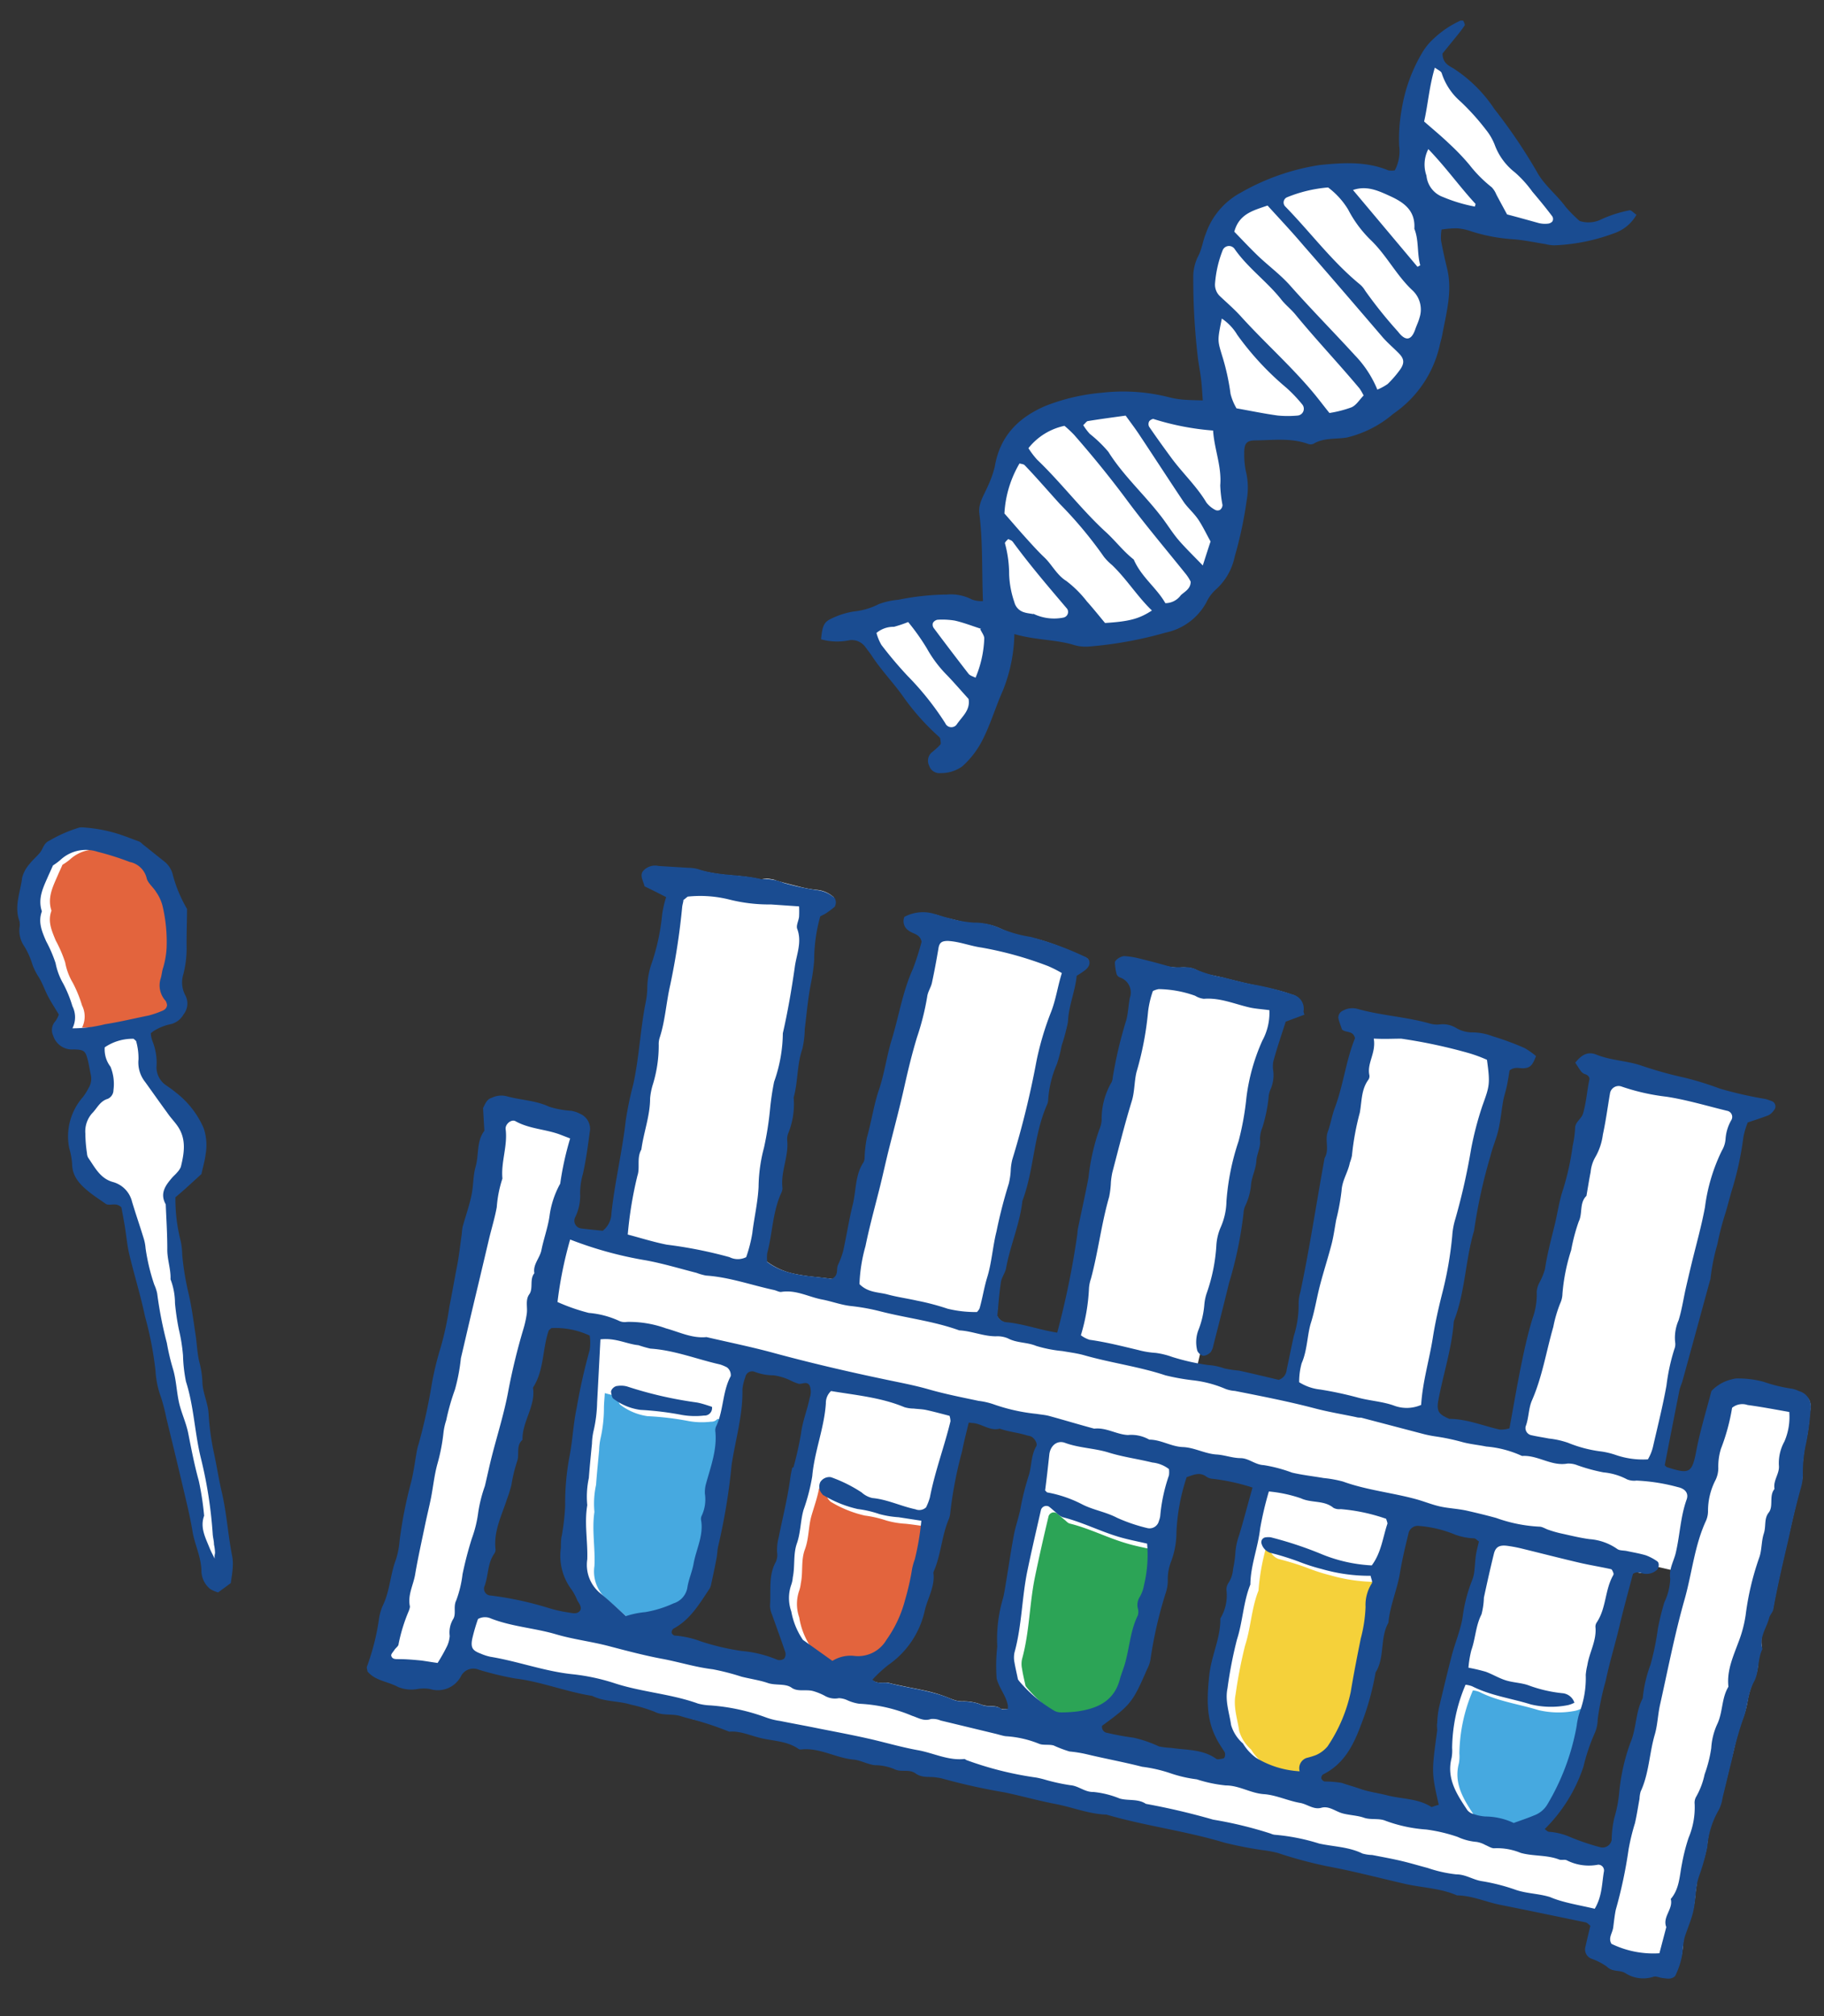
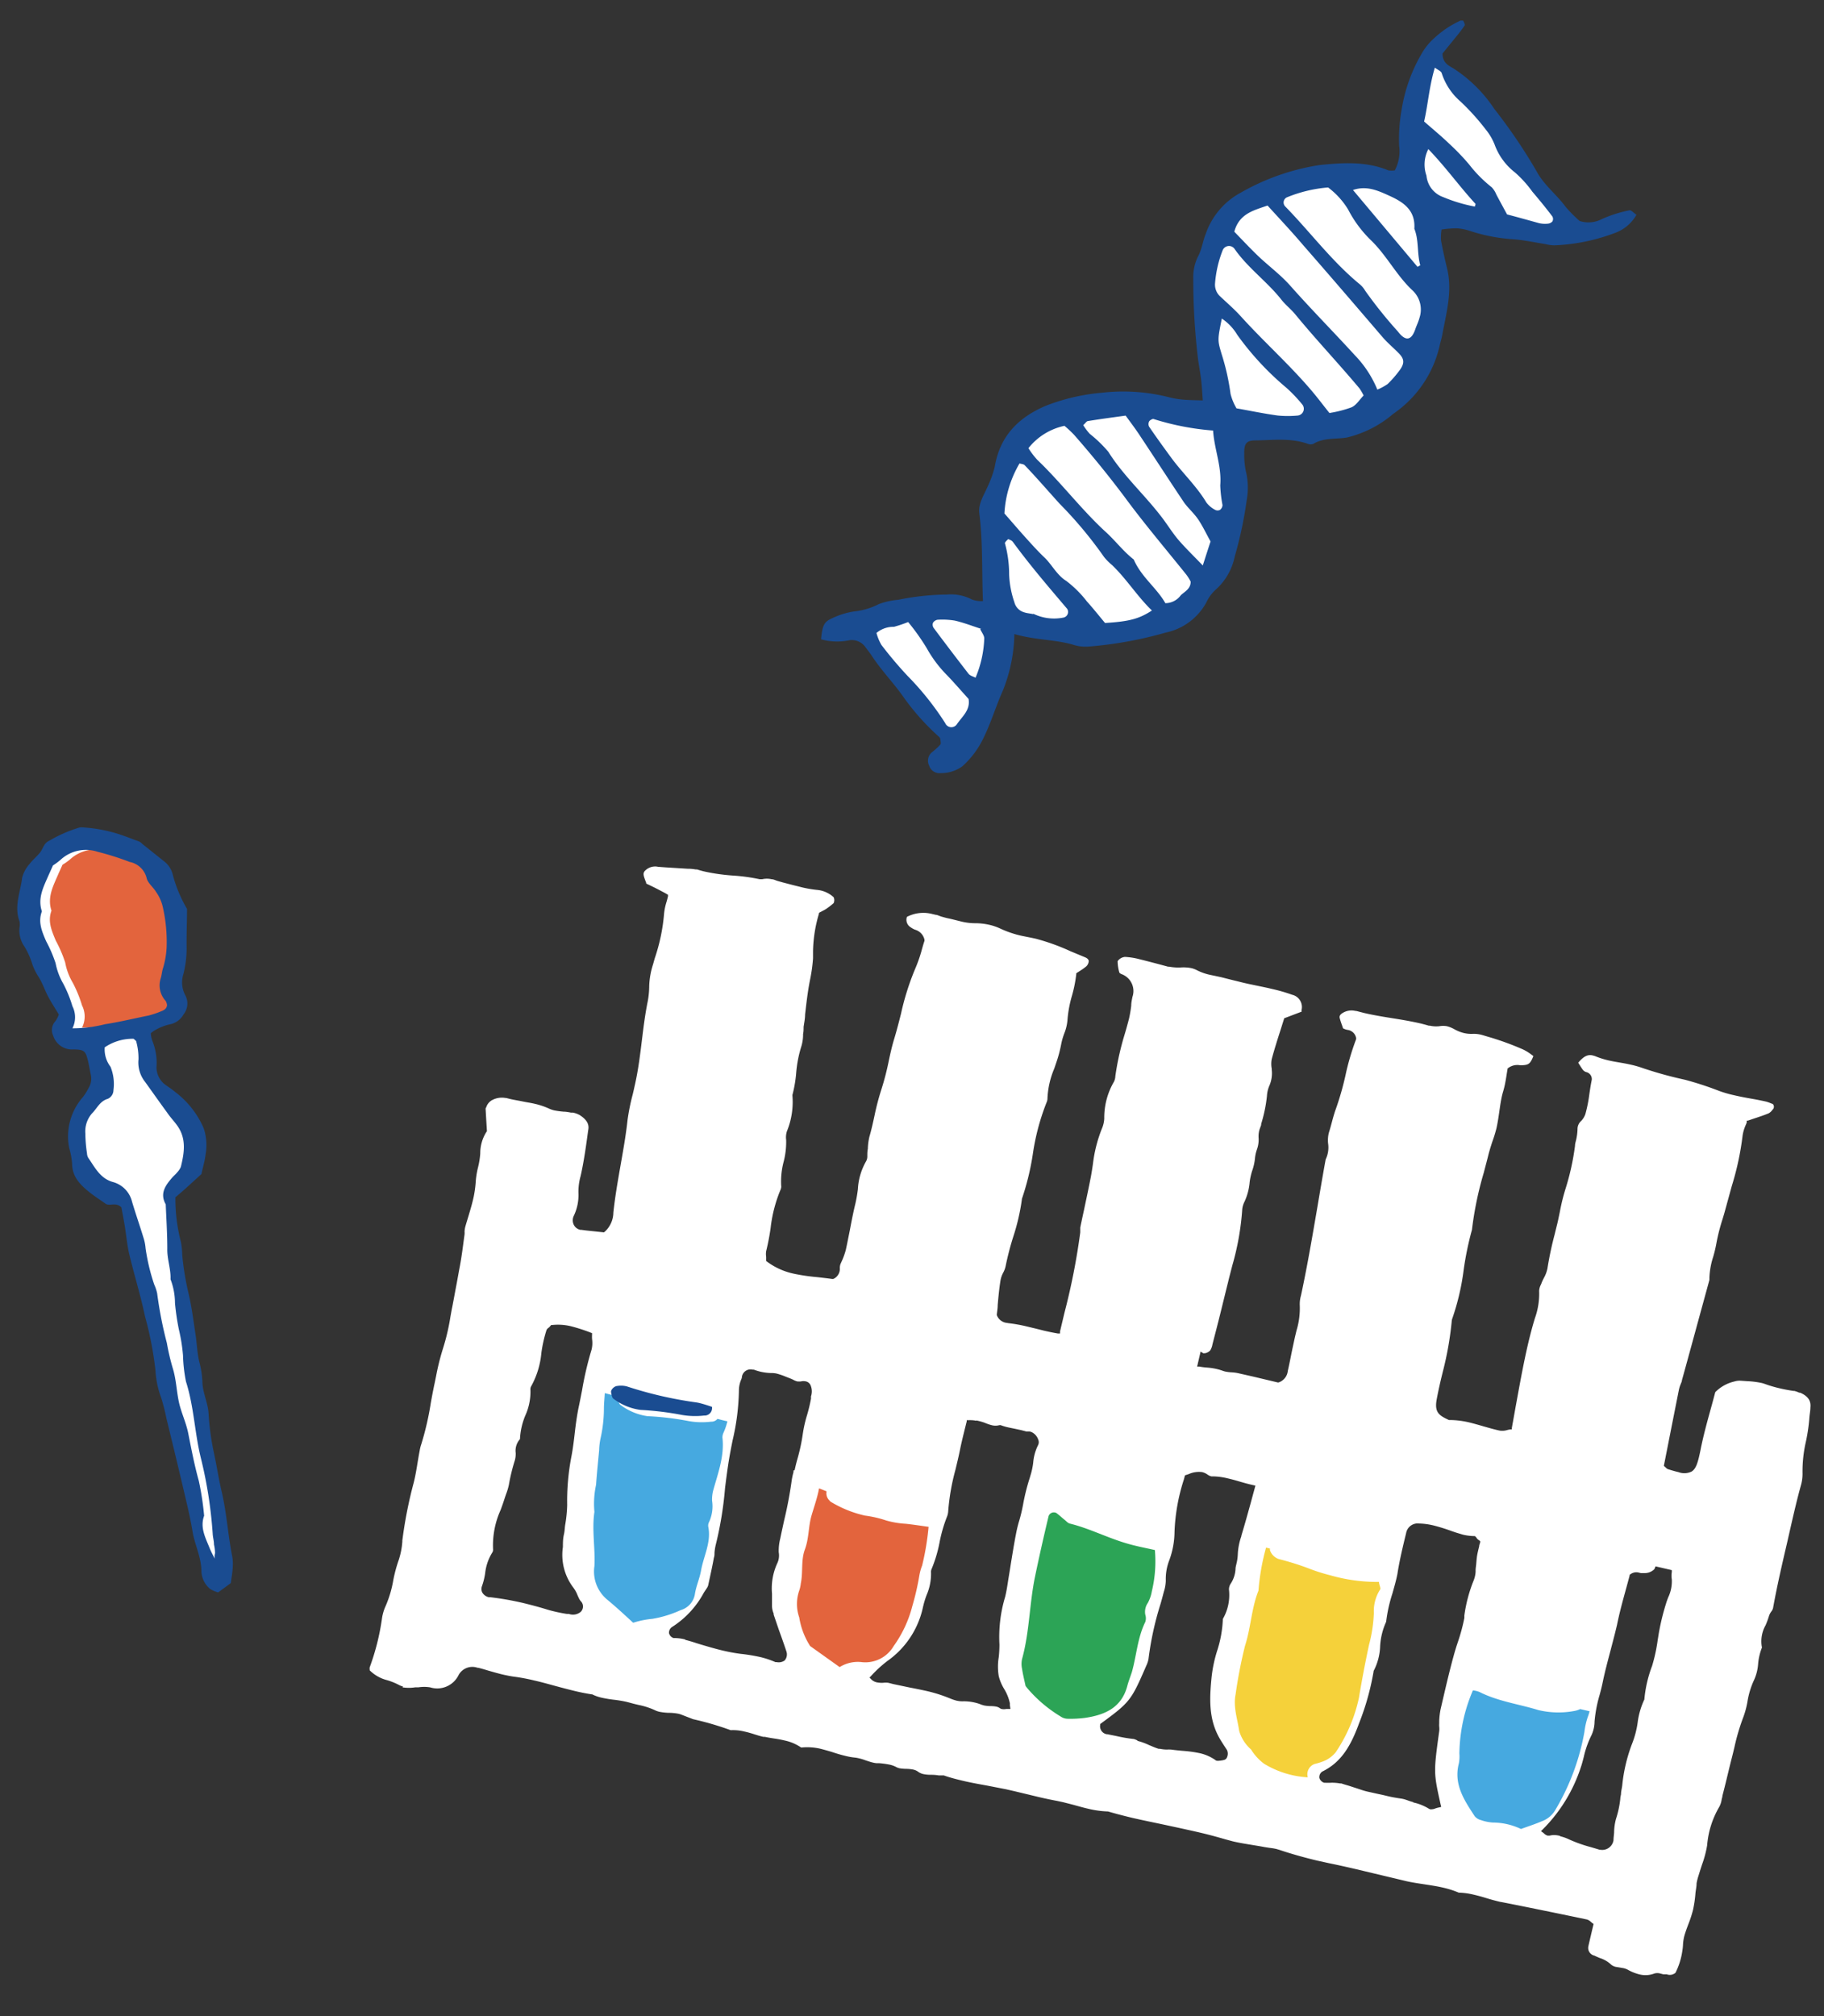
<svg xmlns="http://www.w3.org/2000/svg" width="209" height="231" viewBox="0 0 209 231">
  <rect x="0" y="0" width="209" height="231" fill="#333333" stroke="none" />
  <path d="M24.77,182.11a1.73,1.73,0,0,1-.53-.24,2.49,2.49,0,0,1-.94-1.8,10.1,10.1,0,0,0-.54-2.72,15.42,15.42,0,0,1-.44-1.78c0-.2-.06-.4-.1-.6-.14-.82-.32-1.64-.5-2.4-.43-1.87-.88-3.73-1.33-5.6l-.3-1.27c-.15-.64-.31-1.28-.46-1.92l-.32-1.29c0-.2-.09-.4-.14-.61a13.67,13.67,0,0,0-.5-1.87,10,10,0,0,1-.6-2.88,23.17,23.17,0,0,0-.78-4.44c-.15-.6-.3-1.21-.43-1.82-.29-1.41-.67-2.82-1-4.18-.27-1-.54-2-.77-3a18.6,18.6,0,0,1-.35-2.09c-.05-.39-.11-.78-.17-1.16-.09-.53-.19-1.06-.28-1.54l-.12-.63-.05,0a1.44,1.44,0,0,0-1.31-.4,1.11,1.11,0,0,1-.53,0l-.62-.43c-.42-.3-.83-.58-1.22-.89a3.94,3.94,0,0,1-1.91-3.12,4.86,4.86,0,0,0-.2-1.2c-.05-.19-.1-.39-.14-.59a6.57,6.57,0,0,1,1.53-5.71,5.89,5.89,0,0,0,.59-.91l.1-.19a2.21,2.21,0,0,0,.27-1.65c-.05-.22-.09-.44-.13-.67s-.14-.72-.23-1.08C10,120.22,9.72,120,8.43,120a2,2,0,0,1-2.1-1.43,1.19,1.19,0,0,1,.2-1.39,1.6,1.6,0,0,0,.29-.53c0-.09.08-.19.14-.3l.06-.12-.43-.71c-.3-.49-.61-1-.88-1.51-.16-.29-.3-.61-.43-.91a10.15,10.15,0,0,0-.68-1.36A5.55,5.55,0,0,1,4,110.44l0-.12a8.9,8.9,0,0,0-.9-2,2.92,2.92,0,0,1-.54-2c0-.06,0-.11,0-.17a1.51,1.51,0,0,0,0-.7A5.8,5.8,0,0,1,2.54,102c.1-.47.2-1,.26-1.44a3.17,3.17,0,0,1,.69-1.3l.09-.12a5.71,5.71,0,0,1,.63-.69c.19-.19.39-.39.57-.61a4.23,4.23,0,0,0,.33-.53,1.53,1.53,0,0,1,.6-.74l.06,0c.33-.15.65-.32,1-.49a9.21,9.21,0,0,1,2.43-1,1.62,1.62,0,0,1,.44,0,17.2,17.2,0,0,1,3.45.59c.75.22,1.49.51,2.21.8l.62.24a.61.61,0,0,1,.17.14l.14.13.9.71,1.49,1.19a2.58,2.58,0,0,1,1,1.52,8.62,8.62,0,0,0,1,2.69c.19.37.39.76.57,1.15l0,.93c0,1,0,2.14,0,3.24a11.89,11.89,0,0,1-.36,3.19A3.45,3.45,0,0,0,21,114.2a1.74,1.74,0,0,1-.19,1.91l0,.06A2.78,2.78,0,0,1,20,117a1.36,1.36,0,0,1-.54.16,4.23,4.23,0,0,0-1.29.46l-.44.21-.07,0a1.47,1.47,0,0,0-.28.2l-.21.16-.13.09,0,.16a1.72,1.72,0,0,1,0,.24,2.31,2.31,0,0,0,.17.7,5.9,5.9,0,0,1,.44,2.59v.27A2.74,2.74,0,0,0,19,124.59l.35.24.67.49a10,10,0,0,1,3.15,4,5.74,5.74,0,0,1,.23,2.88c-.07.5-.19,1-.31,1.52-.06.22-.11.44-.16.67l-.54.49-.88.81-1,.87-.58.5v.12c0,.16,0,.33,0,.49v.17a18.81,18.81,0,0,0,.62,4.48,5,5,0,0,1,.13,1.06c0,.13,0,.27,0,.4a31.71,31.71,0,0,0,.75,4.52c.28,1.24.47,2.53.65,3.77l.15,1c.05.37.09.75.13,1.13a12.57,12.57,0,0,0,.28,1.91l0,.09a9,9,0,0,1,.33,2.09,7.59,7.59,0,0,0,.37,2,8.52,8.52,0,0,1,.35,1.71,30.22,30.22,0,0,0,.62,4.58c.15.67.28,1.35.4,2s.31,1.6.49,2.4c.3,1.32.49,2.68.67,4,.14,1.08.29,2.19.51,3.27a4.31,4.31,0,0,1,.07,1.2c0,.4-.09.81-.16,1.24,0,.17-.05.34-.08.52l-1.25.91Z" fill="#fff" />
  <path d="M19,102.14a4.72,4.72,0,0,1,.73,1.6,17.88,17.88,0,0,1,.46,4.79,10.1,10.1,0,0,1-.39,2.25c-.14.39-.16.82-.28,1.22a2.67,2.67,0,0,0,.56,2.62c.11.11.11.31.15.46,0,.41-.33.58-.64.7a10.62,10.62,0,0,1-1.44.49c-1.65.38-3.29.78-5,1a15.29,15.29,0,0,1-3.75.47,2.83,2.83,0,0,0,0-2.54,14.85,14.85,0,0,0-1.05-2.58,7,7,0,0,1-.88-2.34,15.09,15.09,0,0,0-1.09-2.53c-.46-1.13-.94-2.18-.48-3.41-.51-1.52.19-2.82.76-4.14.13-.31.28-.61.5-1.12A6.84,6.84,0,0,0,8,98.49a4.29,4.29,0,0,1,4.28-.93A31.19,31.19,0,0,1,16,98.68a2.47,2.47,0,0,1,1.94,1.8C18,101.08,18.65,101.56,19,102.14Z" fill="#e3643d" />
  <path d="M26.44,181.39,25,182.45a3.49,3.49,0,0,1-.92-.39,2.75,2.75,0,0,1-1-2c0-1.57-.73-3-1-4.47-.16-1-.37-2-.6-3-.53-2.29-1.08-4.58-1.63-6.87l-.78-3.2a21.49,21.49,0,0,0-.63-2.45,10.35,10.35,0,0,1-.62-3,39.5,39.5,0,0,0-1.2-6.22c-.5-2.4-1.24-4.76-1.81-7.15-.25-1.07-.34-2.18-.52-3.27-.12-.74-.27-1.48-.38-2.09-.61-.63-1.27-.14-1.77-.39-.64-.46-1.29-.87-1.88-1.34-1.07-.86-2-1.78-2-3.32a8.85,8.85,0,0,0-.33-1.75A6.82,6.82,0,0,1,9.5,125.7a6.47,6.47,0,0,0,.66-1.06,2,2,0,0,0,.25-1.47c-.13-.58-.21-1.17-.36-1.75-.26-1-.41-1.16-1.63-1.18a2.26,2.26,0,0,1-2.33-1.59A1.49,1.49,0,0,1,6.35,117a3.12,3.12,0,0,0,.39-.76c-.41-.69-.87-1.38-1.25-2.11s-.65-1.56-1.1-2.25a7.07,7.07,0,0,1-.67-1.35,9,9,0,0,0-.92-2.08,3.21,3.21,0,0,1-.57-2.15,1.9,1.9,0,0,0,0-.75c-.64-1.72.12-3.35.31-5A3.81,3.81,0,0,1,3.38,99c.35-.47.83-.85,1.2-1.31S5,96.61,5.66,96.32a15.65,15.65,0,0,1,3.46-1.51,2.09,2.09,0,0,1,.5,0,17,17,0,0,1,3.49.61c1,.28,1.91.67,2.85,1a1.9,1.9,0,0,1,.39.31l2.38,1.9a2.78,2.78,0,0,1,1.09,1.68,15.63,15.63,0,0,0,1.61,3.83c0,1.34-.06,2.78-.05,4.22a12,12,0,0,1-.37,3.26,3.13,3.13,0,0,0,.23,2.43,2,2,0,0,1-.21,2.18,2.29,2.29,0,0,1-1.59,1.14,5.91,5.91,0,0,0-1.65.65,2.58,2.58,0,0,0-.51.37,3.21,3.21,0,0,0,.18.88,6.61,6.61,0,0,1,.47,3,2.51,2.51,0,0,0,1.16,2.12c.34.24.7.48,1,.74a10.32,10.32,0,0,1,3.24,4.12,6,6,0,0,1,.23,3c-.09.75-.31,1.49-.48,2.27-.49.45-1,.91-1.49,1.36s-1,.89-1.49,1.3a19.38,19.38,0,0,0,.62,5.08,8.41,8.41,0,0,1,.16,1.51,31.14,31.14,0,0,0,.74,4.49c.36,1.56.56,3.16.8,4.75.15,1,.17,2,.41,3a10.78,10.78,0,0,1,.36,2.24c0,1.29.64,2.44.71,3.72a30.22,30.22,0,0,0,.62,4.54c.32,1.48.55,3,.89,4.44.56,2.4.71,4.87,1.18,7.28a4.83,4.83,0,0,1,.08,1.26C26.65,180.11,26.54,180.69,26.44,181.39ZM6.07,99.16l-.51,1.13c-.57,1.32-1.27,2.61-.76,4.13-.46,1.23,0,2.29.48,3.41a15.45,15.45,0,0,1,1.09,2.53,7.59,7.59,0,0,0,.88,2.35,14.23,14.23,0,0,1,1.05,2.58,2.81,2.81,0,0,1,0,2.53,15.29,15.29,0,0,0,3.75-.47c1.68-.26,3.32-.66,5-1a10.62,10.62,0,0,0,1.44-.49c.32-.12.61-.29.65-.7a1.44,1.44,0,0,0-.15-.47,2.63,2.63,0,0,1-.57-2.61c.12-.4.14-.83.28-1.22a10,10,0,0,0,.39-2.25,17.91,17.91,0,0,0-.46-4.79,4.81,4.81,0,0,0-.73-1.6c-.34-.58-1-1.06-1.11-1.66a2.49,2.49,0,0,0-1.93-1.8A31.35,31.35,0,0,0,11.2,97.6a4.28,4.28,0,0,0-4.28.93A7.51,7.51,0,0,1,6.07,99.16ZM12,120a3.25,3.25,0,0,0,.66,2.22A5.24,5.24,0,0,1,13,124.9a1.1,1.1,0,0,1-.65,1c-.91.27-1.21,1.07-1.79,1.65a3.13,3.13,0,0,0-.78,2.32,16.08,16.08,0,0,0,.19,2.29,1.11,1.11,0,0,0,.13.48c.77,1.11,1.37,2.38,2.83,2.79a3.09,3.09,0,0,1,2.2,2.26c.41,1.37.88,2.72,1.3,4.09a5.25,5.25,0,0,1,.25,1.24,22.88,22.88,0,0,0,1,4.18,4.75,4.75,0,0,1,.33,1,45.59,45.59,0,0,0,1.11,5.68,25.63,25.63,0,0,0,.71,3c.36,1.22.4,2.49.66,3.72s.83,2.37,1.08,3.63c.36,1.82.71,3.65,1.21,5.44a33,33,0,0,1,.61,4c-.49,1.33.14,2.49.61,3.66.25.62.59,1.2,1,2a1.39,1.39,0,0,1-.36-1.36,4.77,4.77,0,0,0-.12-1c0-.42-.13-.83-.15-1.25A50.09,50.09,0,0,0,23,167c-.7-2.88-.78-5.86-1.69-8.7a17.45,17.45,0,0,1-.34-3,20.08,20.08,0,0,0-.48-3,27.45,27.45,0,0,1-.44-3,7.67,7.67,0,0,0-.51-2.72c.05-1.18-.4-2.3-.37-3.5,0-1.7-.11-3.39-.18-5.09-.72-1.28,0-2.21.78-3.11.17-.18.37-.35.53-.55a2.1,2.1,0,0,0,.42-.63c.39-1.58.65-3.16-.34-4.63-.37-.55-.83-1-1.22-1.58-.85-1.16-1.68-2.34-2.52-3.51a3.58,3.58,0,0,1-.77-2.61,7.26,7.26,0,0,0-.25-2c0-.13-.2-.23-.31-.35A5.68,5.68,0,0,0,12,120Z" fill="#1a4c91" />
  <path d="M46.19,193.24a1.91,1.91,0,0,1-.47-.18,7.59,7.59,0,0,0-1.36-.55,4.34,4.34,0,0,1-2-1.13l0-.12a.64.64,0,0,1,0-.22,27,27,0,0,0,1.4-5.54,5.37,5.37,0,0,1,.45-1.54,12.72,12.72,0,0,0,.85-2.89,16.31,16.31,0,0,1,.61-2.28,8.73,8.73,0,0,0,.43-2.15l0-.12a49.41,49.41,0,0,1,1.3-6.62c.2-.79.33-1.6.46-2.39.07-.42.14-.84.22-1.25a4.46,4.46,0,0,1,.19-.78,33.17,33.17,0,0,0,1.09-4.72c.13-.73.27-1.48.43-2.22.06-.27.11-.55.17-.82a27.07,27.07,0,0,1,.81-3.25,24.92,24.92,0,0,0,.84-3.59c.07-.38.13-.75.21-1.12.16-.83.31-1.66.47-2.5s.26-1.44.4-2.17.28-1.71.39-2.55l.15-1.11a1.84,1.84,0,0,0,0-.33,3.4,3.4,0,0,1,.07-.49c.12-.43.25-.85.38-1.28.22-.74.45-1.5.61-2.27a13,13,0,0,0,.21-1.51,9.61,9.61,0,0,1,.28-1.82,9.33,9.33,0,0,0,.25-1.57,4.55,4.55,0,0,1,.7-2.46l.06-.08v-.09c-.05-.82-.1-1.63-.15-2.53l.08-.15a1.42,1.42,0,0,1,.76-.85,2.34,2.34,0,0,1,1.42-.2l.08,0,.48.12c.47.11,1,.19,1.42.28s.93.16,1.39.27a8.3,8.3,0,0,1,1.62.54,3.25,3.25,0,0,0,.6.21,9.67,9.67,0,0,0,1.08.15c.29,0,.59.06.86.11l.22,0a2.68,2.68,0,0,1,.77.28c.77.49,1.08,1,1,1.6l-.05.33c-.21,1.55-.43,3.14-.76,4.69l-.09.4a6.65,6.65,0,0,0-.24,1.9,5.5,5.5,0,0,1-.54,2.64,1.18,1.18,0,0,0,0,1,1.09,1.09,0,0,0,.75.59l.12,0c.55.08,1.1.13,1.66.19l.93.1.08-.06a3,3,0,0,0,1-2.2c.19-1.8.51-3.62.82-5.39s.62-3.48.81-5.25a23.92,23.92,0,0,1,.58-2.87c.1-.41.19-.82.28-1.23.37-1.65.58-3.36.78-5s.37-3,.68-4.52a9.86,9.86,0,0,0,.16-1.75,9,9,0,0,1,.43-2.41l.2-.71a21.21,21.21,0,0,0,1.07-5.11,6.55,6.55,0,0,1,.26-1.29c.07-.23.13-.46.19-.71l0-.18-.36-.21-.76-.4c-.47-.24-.94-.47-1.37-.67,0-.14-.09-.28-.13-.41-.17-.47-.26-.74-.07-1a1.62,1.62,0,0,1,1.58-.51l.85.06,2.55.16H79a5.11,5.11,0,0,1,.72.08l.16,0c.31.1.62.19,1,.27a22.28,22.28,0,0,0,3.12.43,21.1,21.1,0,0,1,3.05.42l.22,0h.06a2.36,2.36,0,0,1,1.08,0c.22,0,.44.12.66.19l.64.18,1,.26,1.11.28a13.12,13.12,0,0,0,1.78.31,3.5,3.5,0,0,1,.45.07,3.26,3.26,0,0,1,1.47.77.81.81,0,0,1,0,.68,9.82,9.82,0,0,1-.87.67c-.14.09-.3.17-.47.26l-.34.18,0,.09a15.79,15.79,0,0,0-.68,4.37c0,.25,0,.5,0,.75a18.55,18.55,0,0,1-.35,2.5c-.26,1.3-.41,2.64-.56,3.93,0,.48-.11,1-.17,1.43,0,.27,0,.54-.06.81a4.72,4.72,0,0,1-.19,1.39,13.89,13.89,0,0,0-.6,3.07,14.43,14.43,0,0,1-.43,2.52v.09a8.87,8.87,0,0,1-.63,4.07,2.25,2.25,0,0,0-.09,1,9.06,9.06,0,0,1-.29,2.51,8.82,8.82,0,0,0-.27,2.87,1.21,1.21,0,0,1-.12.41,16.11,16.11,0,0,0-1.1,4.3,26.36,26.36,0,0,1-.51,2.65,2.07,2.07,0,0,0,0,.66c0,.11,0,.22,0,.35v.12l.09.07a7.91,7.91,0,0,0,3,1.37,21.89,21.89,0,0,0,2.76.41c.59.07,1.15.13,1.7.21l.07,0,.07,0a1.27,1.27,0,0,0,.75-1.26,1.4,1.4,0,0,1,.07-.44l.12-.27a8.1,8.1,0,0,0,.5-1.38c.16-.73.3-1.46.45-2.2.19-1,.39-2.06.64-3.07a16.21,16.21,0,0,0,.29-1.67,7.16,7.16,0,0,1,.92-3.16,1.16,1.16,0,0,0,.16-.56v-.1c0-.26,0-.53.06-.79a6.59,6.59,0,0,1,.19-1.44c.23-.79.41-1.61.58-2.4a28.69,28.69,0,0,1,.79-3,30.61,30.61,0,0,0,.82-3.16c.18-.86.38-1.76.64-2.61s.54-1.93.78-2.88a29.72,29.72,0,0,1,1.65-5.21,16.18,16.18,0,0,0,.76-2.22c.09-.32.18-.63.28-.92l0-.07,0-.06a1.54,1.54,0,0,0-1.09-1.15,2.34,2.34,0,0,1-.5-.28,1,1,0,0,1-.42-1.19,4.08,4.08,0,0,1,3-.3,1.05,1.05,0,0,1,.24.06c.21,0,.41.11.62.18s.64.19,1,.26l.3.07.93.23a6.82,6.82,0,0,0,1.68.23,7.26,7.26,0,0,1,1.7.19,6.05,6.05,0,0,1,1.22.42,11.78,11.78,0,0,0,2.44.83l1.15.23.46.1a24.38,24.38,0,0,1,4,1.44l1.64.68c.18.07.41.2.45.42a.89.89,0,0,1-.39.72c-.17.14-.37.27-.58.41l-.36.23-.1.07v.11a15.24,15.24,0,0,1-.48,2.42,13.46,13.46,0,0,0-.53,2.88,5.39,5.39,0,0,1-.37,1.5,7.63,7.63,0,0,0-.34,1.18,15.08,15.08,0,0,1-.55,2.09c-.09.26-.17.51-.26.76a9.76,9.76,0,0,0-.77,3.46,1.17,1.17,0,0,1-.12.44,26.37,26.37,0,0,0-1.56,5.9,29.53,29.53,0,0,1-1.25,5.11v.06a24.3,24.3,0,0,1-1,4.31,33.25,33.25,0,0,0-.87,3.37,2.85,2.85,0,0,1-.27.71,3,3,0,0,0-.31.89c-.15.94-.24,1.89-.32,2.81,0,.36-.06.71-.1,1.05v.06l0,.06a1.39,1.39,0,0,0,1,.86l.37.06a17.2,17.2,0,0,1,2.06.37l1,.24,1,.25c.61.14,1.11.24,1.58.32l.23,0,0-.23.51-2.15a76,76,0,0,0,1.81-9.21c0-.07,0-.14,0-.2s0-.24,0-.35c.13-.64.27-1.29.41-1.93.27-1.28.56-2.61.81-3.92.09-.49.17-1,.24-1.5a15.89,15.89,0,0,1,1-3.94,3.4,3.4,0,0,0,.29-1.19,8.14,8.14,0,0,1,1.1-4.21,1.54,1.54,0,0,0,.17-.66,31.28,31.28,0,0,1,1.08-4.83c.17-.57.33-1.15.48-1.73a13.81,13.81,0,0,0,.26-1.52c0-.35.08-.69.14-1a2.06,2.06,0,0,0-1.23-2.6.67.67,0,0,1-.27-.18,5.09,5.09,0,0,1-.2-1.31,1.15,1.15,0,0,1,.84-.49,8.23,8.23,0,0,1,1.37.19c1.3.32,2.47.63,3.57.93l.12,0a6,6,0,0,0,1.33.09,4.65,4.65,0,0,1,1.24.08,2.78,2.78,0,0,1,.57.21,6.19,6.19,0,0,0,1.53.55l.67.14.65.14.78.2,1.7.42c.34.08.69.16,1,.22l.47.1c.62.13,1.24.25,1.85.4a19,19,0,0,1,2.32.67,1.44,1.44,0,0,1,1.08,1.68.53.53,0,0,0,0,.25l-2,.76-.43,1.37c-.35,1.08-.7,2.19-1,3.31a2.91,2.91,0,0,0,0,1.1v.12a3.54,3.54,0,0,1-.27,1.82,3.45,3.45,0,0,0-.28,1.19,16.46,16.46,0,0,1-.66,3.19l0,.07c0,.11-.07.22-.1.33a2.69,2.69,0,0,0-.2,1.15,3.33,3.33,0,0,1-.19,1.39,4.42,4.42,0,0,0-.22,1,6,6,0,0,1-.31,1.4,7.34,7.34,0,0,0-.3,1.33,6.62,6.62,0,0,1-.64,2.35,2.45,2.45,0,0,0-.22.91A30.65,30.65,0,0,1,141.2,145c-.16.63-.33,1.26-.48,1.89-.5,2-1,4.11-1.53,6.12l-.27,1.05a1.82,1.82,0,0,1-.26.68,1.11,1.11,0,0,1-.59.31H138a.39.39,0,0,1-.13,0l-.3-.19-.4,1.72.26,0a8,8,0,0,0,.85.11,7.05,7.05,0,0,1,1.14.17,5.31,5.31,0,0,1,.68.2l.26.08a4.91,4.91,0,0,0,.77.1,4.91,4.91,0,0,1,.67.08l1.85.42,2.77.66.07,0a1.55,1.55,0,0,0,1.07-1.32c.14-.61.26-1.22.38-1.82s.29-1.38.44-2.07l.18-.75a8.73,8.73,0,0,0,.37-2.95,3.53,3.53,0,0,1,.14-1.05l.06-.28c.7-3.29,1.27-6.65,1.83-9.91.3-1.78.61-3.61.94-5.41a3.13,3.13,0,0,0,.28-1.81,3.55,3.55,0,0,1,.08-1.23c.12-.38.23-.77.33-1.15s.28-1.06.47-1.57a32.82,32.82,0,0,0,1.12-3.92,28.22,28.22,0,0,1,1.21-4.09l0-.07,0-.08a1.15,1.15,0,0,0-1-.92,1.66,1.66,0,0,1-.5-.18l-.09-.27c-.1-.28-.21-.59-.29-.9s.16-.49.41-.63a1.92,1.92,0,0,1,1.39-.19l.09,0,.89.23c1.07.25,2.16.43,3.23.6s2.14.35,3.19.59q.51.12,1,.27l.13,0a3.26,3.26,0,0,0,1.09.06,2.47,2.47,0,0,1,.86,0,3.48,3.48,0,0,1,.88.36,4.34,4.34,0,0,0,1.1.43,3.77,3.77,0,0,0,.92.09,3.57,3.57,0,0,1,1,.09c.24.06.48.14.72.21l.41.12a33,33,0,0,1,3.69,1.36,5.06,5.06,0,0,1,.93.57l.26.19c-.36.92-.58,1-1.22,1.05a1.71,1.71,0,0,1-.32,0,1.74,1.74,0,0,0-1.33.31l-.08.06-.1.61c-.06.39-.13.83-.22,1.26-.05.25-.12.5-.19.75a8.63,8.63,0,0,0-.22.91c-.09.46-.15.92-.22,1.38-.09.64-.19,1.31-.33,1.94a15.92,15.92,0,0,1-.47,1.53c-.16.48-.32,1-.44,1.46-.17.7-.36,1.39-.54,2.09a39.56,39.56,0,0,0-1.36,6.56,36,36,0,0,0-.94,4.53,27.7,27.7,0,0,1-1.31,5.63,1.14,1.14,0,0,0-.07.35,37.39,37.39,0,0,1-1,5.68c-.25,1-.51,2.12-.71,3.19-.3,1.55.27,1.89,1.39,2.41l.05,0h.05a10,10,0,0,1,2.28.29c.53.13,1.08.29,1.6.44s1.09.31,1.63.44l.24.05a2,2,0,0,0,.84-.07,2.29,2.29,0,0,1,.34-.07l.18,0,0-.17c.15-.81.29-1.6.43-2.39.31-1.7.6-3.31.93-4.94s.74-3.46,1.28-5.23a8.31,8.31,0,0,0,.49-3.14,1.72,1.72,0,0,1,.19-.7,1.86,1.86,0,0,0,.1-.25c.07-.17.16-.35.25-.53a3.77,3.77,0,0,0,.41-1.09,39,39,0,0,1,.84-3.95c.1-.43.21-.85.31-1.27s.19-.88.28-1.31a22.75,22.75,0,0,1,.62-2.53,28.4,28.4,0,0,0,1.11-5c0-.22.07-.43.12-.64a6.27,6.27,0,0,0,.17-1.37,1.24,1.24,0,0,1,.42-.84,2.15,2.15,0,0,0,.48-.79,16.26,16.26,0,0,0,.46-2.33c.08-.52.16-1.06.27-1.59a.82.82,0,0,0-.66-.89.79.79,0,0,1-.34-.23c-.15-.19-.28-.41-.43-.64l-.12-.2c.6-.72,1.11-1,1.73-.81a1.76,1.76,0,0,1,.3.1,10.24,10.24,0,0,0,1.41.44c.47.11.95.19,1.42.27s.93.17,1.39.28a10.28,10.28,0,0,1,1,.29,44,44,0,0,0,4.47,1.27l.53.12A37.75,37.75,0,0,1,197,125a13.34,13.34,0,0,0,1.66.48c.64.15,1.31.28,2,.4s1.12.21,1.67.33a3.68,3.68,0,0,1,.53.18,2.34,2.34,0,0,0,.24.09.31.31,0,0,1,.14.2.44.44,0,0,1-.06.38l-.11.13a1.25,1.25,0,0,1-.41.37c-.55.23-1.11.41-1.71.61l-.68.23-.12,0,0,.12c0,.17-.11.33-.17.5a4.46,4.46,0,0,0-.32,1.19,32.58,32.58,0,0,1-1.22,5.66l-.77,2.8c-.09.34-.19.67-.29,1a21.85,21.85,0,0,0-.72,2.84,15,15,0,0,1-.35,1.47,8.76,8.76,0,0,0-.44,2.46.61.61,0,0,1,0,.13l0,.08-.93,3.4c-.74,2.7-1.47,5.4-2.22,8.1,0,.15-.09.29-.14.44a3.49,3.49,0,0,0-.21.67c-.46,2.31-.92,4.63-1.37,6.92l-.35,1.77.11.1.1.09a.76.76,0,0,0,.25.19c.42.13.85.26,1.21.34a1.91,1.91,0,0,0,1.52-.07c.5-.32.71-1,1-2.41.31-1.59.74-3.16,1.16-4.68q.28-1,.54-2a4.47,4.47,0,0,1,2.18-1.22,2,2,0,0,1,.74-.09l.73.05a10.18,10.18,0,0,1,1.58.19,3,3,0,0,1,.43.12,14.56,14.56,0,0,0,1.73.51c.5.12,1,.21,1.59.3l.09,0a3,3,0,0,1,.55.2l.11,0c.89.39,1.26.92,1.17,1.7,0,.36-.08.73-.11,1.09a20.08,20.08,0,0,1-.4,2.8,15.17,15.17,0,0,0-.39,3.7,4.82,4.82,0,0,1-.18,1.31c-.44,1.57-.81,3.19-1.17,4.75l-.39,1.72c-.58,2.49-1.18,5.06-1.64,7.62a1.11,1.11,0,0,1-.21.4,1.76,1.76,0,0,0-.27.55,9.63,9.63,0,0,1-.37,1,3.74,3.74,0,0,0-.42,2.56,6.66,6.66,0,0,0-.44,1.89,5.3,5.3,0,0,1-.46,1.82,9.32,9.32,0,0,0-.75,2.43,10.05,10.05,0,0,1-.49,1.85,23.91,23.91,0,0,0-1,3.37c-.1.42-.2.85-.31,1.27-.2.78-.39,1.57-.58,2.36s-.33,1.34-.5,2c0,.13-.05.25-.08.38a2.58,2.58,0,0,1-.29.9,10.32,10.32,0,0,0-1.38,4.39,12.38,12.38,0,0,1-.59,2.22c-.11.34-.22.68-.32,1l-.07.23a6.59,6.59,0,0,0-.23.9c0,.38-.09.76-.13,1.14a13.67,13.67,0,0,1-.28,1.92,13.82,13.82,0,0,1-.54,1.65c-.16.42-.32.86-.45,1.31a5.13,5.13,0,0,0-.16,1.09,6.18,6.18,0,0,1-.07.62,8.13,8.13,0,0,1-.79,2.53,1,1,0,0,1-1,.17l-.19,0-.2,0-.35-.09a1.21,1.21,0,0,0-.68,0,2.85,2.85,0,0,1-1.71.1,5.27,5.27,0,0,1-1.34-.54,2.09,2.09,0,0,0-.46-.17l-.46-.08-.43-.07a1.24,1.24,0,0,1-.64-.34,3.4,3.4,0,0,0-1.22-.68c-.21-.09-.41-.17-.6-.27A.9.9,0,0,1,182,223c.13-.59.27-1.17.4-1.73l.2-.83-.14-.09-.2-.17a1.07,1.07,0,0,0-.42-.25l-.9-.19c-2.9-.6-5.9-1.22-8.86-1.8a3.29,3.29,0,0,1-.43-.09c-.46-.11-.92-.24-1.37-.38s-.93-.27-1.4-.38a8.4,8.4,0,0,0-1.74-.24,10.46,10.46,0,0,0-1.74-.56c-.72-.17-1.46-.28-2.18-.39s-1.42-.21-2.11-.37l-.5-.12-2.6-.62-2.6-.62c-1.2-.28-2.19-.5-3.13-.69l-1.32-.29c-1.47-.35-2.94-.76-4.37-1.24l-.34-.1a7.82,7.82,0,0,0-.8-.13l-.57-.09c-.46-.09-.92-.16-1.39-.24-.73-.12-1.49-.24-2.21-.41l-.82-.22c-1-.29-2.05-.58-3.28-.86s-2.48-.55-3.69-.81-2.46-.51-3.68-.79c-1.06-.25-2-.5-2.86-.75h-.06a11.25,11.25,0,0,1-2.24-.32c-.48-.11-.94-.24-1.41-.37s-1-.26-1.43-.37l-.7-.15c-.59-.11-1.22-.24-2-.42l-1.41-.34-1.42-.34-1-.23-2.21-.43c-1-.18-2-.36-2.93-.59-.75-.18-1.42-.36-2-.57l-.11,0-.27,0-.2,0a5.3,5.3,0,0,0-.88-.07,4.14,4.14,0,0,1-.87-.08,1.61,1.61,0,0,1-.61-.27,1.48,1.48,0,0,0-.57-.25,4.45,4.45,0,0,0-.81-.08,4.88,4.88,0,0,1-.76-.07,1.59,1.59,0,0,1-.35-.13,3.08,3.08,0,0,0-.76-.28,10.55,10.55,0,0,0-1.24-.17l-.28,0a2.7,2.7,0,0,1-.41-.07c-.27-.06-.54-.16-.8-.24a5.44,5.44,0,0,0-.81-.25,3.11,3.11,0,0,0-.44-.08,7,7,0,0,1-1-.17c-.48-.11-1-.26-1.42-.4s-1-.3-1.45-.42a6.64,6.64,0,0,0-2.21-.17h-.1a5.25,5.25,0,0,0-1.93-.81c-.41-.1-.83-.17-1.23-.23s-.67-.11-1-.18l-.17,0c-.35-.08-.71-.19-1.05-.3s-.72-.22-1.09-.3a5.39,5.39,0,0,0-1.59-.16,34.89,34.89,0,0,0-4.31-1.26L78,196.43l-.2-.06a5.79,5.79,0,0,0-1.16-.12,6.49,6.49,0,0,1-1.09-.12,2.39,2.39,0,0,1-.55-.2,8.41,8.41,0,0,0-1.76-.57c-.32-.07-.64-.15-1-.25l-.46-.12a14.41,14.41,0,0,0-1.44-.24,12.81,12.81,0,0,1-1.38-.23,4.66,4.66,0,0,1-1.11-.39h-.07c-.56-.09-1.16-.2-1.83-.36s-1.59-.4-2.36-.61-1.59-.44-2.39-.62a22,22,0,0,0-2.29-.43c-.38-.05-.78-.13-1.23-.23s-1.15-.3-1.71-.46c-.39-.12-.77-.23-1.16-.33l-.09,0a1.79,1.79,0,0,0-2.16.81,2.73,2.73,0,0,1-3.28,1.43h0a4.42,4.42,0,0,0-1.35,0l-.36,0a4.68,4.68,0,0,1-1.45,0Zm13.39-28.35a2,2,0,0,0-.49,1.59,2.83,2.83,0,0,1-.1.85,21.24,21.24,0,0,0-.68,2.79,6.9,6.9,0,0,1-.32,1.07c-.06.17-.12.34-.17.5-.14.44-.29.87-.45,1.3a9.84,9.84,0,0,0-.87,4.58.59.59,0,0,1-.11.34,5.63,5.63,0,0,0-.8,2.35,7.73,7.73,0,0,1-.37,1.49.89.89,0,0,0,.05.73A1.14,1.14,0,0,0,56,183l.14,0a34.13,34.13,0,0,1,3.78.66c.9.22,1.82.46,2.79.76.33.1.65.18,1,.26s.84.18,1.26.24l.22,0a1.39,1.39,0,0,0,1.33-.22.86.86,0,0,0,0-1.27,2.56,2.56,0,0,1-.16-.25l-.18-.39a3.6,3.6,0,0,0-.51-.92,6.19,6.19,0,0,1-1.17-4.63c0-.45,0-.91.11-1.4s.09-.75.15-1.12a15.59,15.59,0,0,0,.23-2.27,26.85,26.85,0,0,1,.49-5.6c.17-.89.28-1.8.38-2.68s.24-1.95.44-2.91c.14-.65.26-1.29.39-1.94a38.06,38.06,0,0,1,1.09-4.67,3.17,3.17,0,0,0,.06-1.23,4.19,4.19,0,0,1,0-.5v-.17l-.15-.06a19.8,19.8,0,0,0-2.22-.72,6.27,6.27,0,0,0-2.24-.15h-.08L63,152a1.15,1.15,0,0,1-.18.16.54.54,0,0,0-.21.27,15.5,15.5,0,0,0-.58,2.6,9.63,9.63,0,0,1-1.17,3.81.73.73,0,0,0-.08.44,6.6,6.6,0,0,1-.59,2.91A8,8,0,0,0,59.58,164.89Zm18.94,23c.41.1.81.22,1.23.36l.45.14c.84.25,1.74.52,2.64.73a20.24,20.24,0,0,0,2,.37,20.15,20.15,0,0,1,2.23.36,10.32,10.32,0,0,1,1.78.59l.14,0a1.17,1.17,0,0,0,.92-.19,1.06,1.06,0,0,0,.21-1c-.28-.85-.58-1.69-.88-2.52L88.65,185l0-.12a2.3,2.3,0,0,1-.19-.85c0-.48,0-1,0-1.43a6.87,6.87,0,0,1,.6-3.48,2.08,2.08,0,0,0,.17-1.26,5.53,5.53,0,0,1,.17-1.56c.15-.73.3-1.41.45-2.1a46.31,46.31,0,0,0,.87-4.61,8.48,8.48,0,0,1,.2-.92,1.17,1.17,0,0,0,0-.2l.12,0,.06-.24q.13-.58.3-1.17a20.88,20.88,0,0,0,.58-2.72,14.89,14.89,0,0,1,.5-2.22,19.08,19.08,0,0,0,.45-1.88,2,2,0,0,1,0-.26,1.78,1.78,0,0,0-.06-1.28.78.78,0,0,0-.51-.42,1.3,1.3,0,0,0-.59,0,1.56,1.56,0,0,1-.35,0l-.07,0a2,2,0,0,1-.46-.19,4.17,4.17,0,0,0-.44-.19l-.48-.19a8,8,0,0,0-.94-.32,2.58,2.58,0,0,0-.52-.07,6,6,0,0,1-1.35-.15,6.29,6.29,0,0,1-.78-.24l-.13,0a1,1,0,0,0-1.24.84c0,.14-.08.27-.13.41a3.32,3.32,0,0,0-.21,1,26.8,26.8,0,0,1-.73,5.87c-.18.9-.36,1.83-.5,2.76s-.25,1.79-.36,2.66A41,41,0,0,1,82,177.05a6.24,6.24,0,0,0-.13.85c0,.2,0,.39-.07.58-.18,1-.38,1.89-.62,3a1.1,1.1,0,0,1-.16.44l-.37.56A10.57,10.57,0,0,1,77,186.42a.77.77,0,0,0-.34.71.78.78,0,0,0,.51.55h.09A5.29,5.29,0,0,1,78.52,187.85Zm33.34-25.1a2.49,2.49,0,0,0-.59-.07,1.16,1.16,0,0,0-.28,0l-.08,0-.14,0,0,.14c-.09.35-.17.69-.25,1-.18.73-.37,1.5-.52,2.25s-.34,1.53-.52,2.28a25.29,25.29,0,0,0-.83,4.73,2,2,0,0,1-.17.73,16.49,16.49,0,0,0-.83,2.91,15.38,15.38,0,0,1-.9,3,.81.81,0,0,0-.07.41,6.1,6.1,0,0,1-.5,2.57,10.14,10.14,0,0,0-.44,1.48,10.12,10.12,0,0,1-4.06,6.09,14,14,0,0,0-1.88,1.73l-.17.17.17.17a1.29,1.29,0,0,0,.67.38,3,3,0,0,0,.73.05,2.19,2.19,0,0,1,.58,0l.59.15,1.91.4c.63.12,1.27.25,1.9.39a16.91,16.91,0,0,1,2.7.86,5.4,5.4,0,0,0,.71.24,2.79,2.79,0,0,0,.74.08,5.4,5.4,0,0,1,1.34.14,4.52,4.52,0,0,1,.79.25l.27.08a4.11,4.11,0,0,0,.77.08,3.63,3.63,0,0,1,.67.06,1.13,1.13,0,0,1,.43.2.51.51,0,0,0,.17.07,1.33,1.33,0,0,0,.52,0l.23,0,.26,0-.06-.42c0-.09,0-.15,0-.22a5.32,5.32,0,0,0-.67-1.67,5.34,5.34,0,0,1-.61-1.45,6.64,6.64,0,0,1,0-2.18,13.59,13.59,0,0,0,.08-1.44,16,16,0,0,1,.65-5.46c.13-.52.22-1.06.3-1.58l.06-.39c.1-.6.2-1.2.29-1.8.19-1.16.38-2.35.61-3.52a14.74,14.74,0,0,1,.37-1.49,17.87,17.87,0,0,0,.43-1.82,23.77,23.77,0,0,1,.75-3l.16-.54a8.26,8.26,0,0,0,.25-1.26,5.46,5.46,0,0,1,.56-2,.76.76,0,0,0,0-.66,1.46,1.46,0,0,0-.78-.84l-.19-.05-.21,0-.15,0-.61-.16-.74-.16-.73-.15a6.69,6.69,0,0,1-.88-.26l-.07,0-.08,0a1.68,1.68,0,0,1-.89,0,5.57,5.57,0,0,1-.81-.28A6.65,6.65,0,0,0,111.86,162.75Zm18.47,36.67a7.27,7.27,0,0,1,1.32.48c.36.15.72.31,1.1.43l.15,0a4.24,4.24,0,0,0,.78.09,4.4,4.4,0,0,1,.51,0c.42.06.84.1,1.26.14a14.5,14.5,0,0,1,2,.27,5,5,0,0,1,1.81.79.3.3,0,0,0,.17.08.8.8,0,0,0,.27,0,3,3,0,0,0,.59-.1.48.48,0,0,0,.31-.31,1,1,0,0,0,0-.8c-.11-.18-.23-.36-.35-.54-.24-.38-.48-.74-.67-1.12-1.08-2.09-1-4.33-.74-6.82a15.49,15.49,0,0,1,.61-2.86,13.44,13.44,0,0,0,.67-3.7,5.49,5.49,0,0,0,.7-3.36,1.18,1.18,0,0,1,.18-.65,3.38,3.38,0,0,0,.57-1.71c0-.21.07-.42.11-.62a5.31,5.31,0,0,0,.15-1.06,7.18,7.18,0,0,1,.41-2.08l0-.06c.4-1.32.76-2.62,1.14-4,.13-.49.47-1.73.47-1.73l-.48-.11c-.47-.11-.93-.24-1.37-.37s-.87-.25-1.31-.35a7.74,7.74,0,0,0-1.68-.23l-.2,0a1.27,1.27,0,0,1-.44-.2,1.75,1.75,0,0,0-.62-.29,2.86,2.86,0,0,0-1.55.23l-.42.14-.13.48a22,22,0,0,0-1.07,6,9.6,9.6,0,0,1-.6,3.25,5.91,5.91,0,0,0-.4,2.32,4.41,4.41,0,0,1-.22,1.28c-.13.49-.26,1-.4,1.46a35.31,35.31,0,0,0-1.36,6.25,3,3,0,0,1-.26.78l-.09.21c-1.63,3.76-1.82,4-5.1,6.4l-.09.07v.11a.92.92,0,0,0,.74,1.05l.07,0,1.05.21a16.22,16.22,0,0,0,2,.34A2.26,2.26,0,0,1,130.33,199.42Zm48.43,10.93a4.89,4.89,0,0,1,1,.35,16.2,16.2,0,0,0,2.53.9c.33.1.66.19,1,.3l.08,0a1.31,1.31,0,0,0,1.51-1.08c0-.29.05-.59.07-.88a6.17,6.17,0,0,1,.22-1.59,11.12,11.12,0,0,0,.49-2.3c0-.17.05-.34.08-.51,0-.33.1-.66.14-1a18.4,18.4,0,0,1,1.11-4.74,10.67,10.67,0,0,0,.66-2.49,8.75,8.75,0,0,1,.77-2.64l0-.05v0a14.44,14.44,0,0,1,.88-3.78,18.82,18.82,0,0,0,.64-2.94c.07-.41.13-.83.21-1.24a26.9,26.9,0,0,1,.74-2.94c.07-.24.16-.48.25-.72a4.29,4.29,0,0,0,.42-2.08,2.58,2.58,0,0,1,0-.83l0-.23-1.86-.43-.08.19a.43.43,0,0,1-.11.18,1.59,1.59,0,0,1-1.14.4l-.18,0-.17,0-.21-.05a1.13,1.13,0,0,0-1,.19l-.08.05,0,.09c-.14.53-.29,1.07-.44,1.62-.36,1.31-.73,2.66-1,4-.23,1-.5,2-.76,3-.31,1.18-.64,2.4-.89,3.62-.1.49-.23,1-.36,1.47a15.44,15.44,0,0,0-.57,3,3.84,3.84,0,0,1-.34,1.56,10.77,10.77,0,0,0-.89,2.49c-.11.44-.23.89-.38,1.32a17.86,17.86,0,0,1-4.32,7l-.21.21.24.17.12.1a.89.89,0,0,0,.41.24l.23,0C178,210.21,178.38,210.26,178.76,210.35Zm-16.83-3.87a5.6,5.6,0,0,1,1.8.72l.13.06a1.23,1.23,0,0,0,.62-.1,3.44,3.44,0,0,1,.41-.11l.25-.06-.06-.24c-.82-3.69-.82-3.69-.17-8.44a2.2,2.2,0,0,0,0-.52,2.11,2.11,0,0,1,0-.35l0-.3a8.58,8.58,0,0,1,.16-1.35c.57-2.45,1-4.32,1.48-6.06.15-.55.32-1.11.5-1.64a21,21,0,0,0,.74-2.75l0-.28a16.72,16.72,0,0,1,1.06-4,3.28,3.28,0,0,0,.23-1l0-.17c0-.24.05-.49.07-.73s.05-.64.1-.95.15-.73.24-1.08c0-.15.07-.29.11-.43l0-.17-.13-.09a2.18,2.18,0,0,1-.21-.17A1.17,1.17,0,0,0,169,176h-.09a6.13,6.13,0,0,1-1.27-.16l-.83-.25-.44-.15a20.89,20.89,0,0,0-2.12-.66,7.56,7.56,0,0,0-1.64-.22,1.34,1.34,0,0,0-1.49,1.09c-.4,1.65-.76,3.14-1,4.69-.15.76-.37,1.52-.58,2.26a16.92,16.92,0,0,0-.71,3.22,7.69,7.69,0,0,0-.69,2.8,6.52,6.52,0,0,1-.75,2.84l0,.05v0a29.51,29.51,0,0,1-1.66,5.93c-.93,2.54-2,4.46-4.22,5.54a.76.76,0,0,0-.33.74.83.83,0,0,0,.54.54h.06a6.69,6.69,0,0,0,.77,0,5.23,5.23,0,0,1,1,.08l.14,0c.29.1.58.18.88.27l1.23.4a7.6,7.6,0,0,0,1.09.31l.81.18.79.17.54.13c.5.12,1,.2,1.53.28S161.44,206.37,161.93,206.48Z" fill="#fff" />
  <path d="M181.06,195.82l1.08.25a6.12,6.12,0,0,1-.22.69,8.49,8.49,0,0,0-.37,1.66,26.48,26.48,0,0,1-3.36,9,2.94,2.94,0,0,1-1.51,1.25c-.77.33-1.58.59-2.4.89a7.56,7.56,0,0,0-3.22-.74,5,5,0,0,1-1.37-.28,1.33,1.33,0,0,1-.71-.44c-1.2-1.83-2.44-3.66-1.82-6.05a4.23,4.23,0,0,0,.06-1.13,19,19,0,0,1,1.55-7.24,2.83,2.83,0,0,1,.75.18c2.13,1.08,4.49,1.38,6.73,2.07a9.9,9.9,0,0,0,4.23.09A2.37,2.37,0,0,0,181.06,195.82Z" fill="#46a9e0" />
  <path d="M155.71,194.54a17.87,17.87,0,0,1-2.66,6.23,3.51,3.51,0,0,1-1.33,1,7.17,7.17,0,0,1-1.08.34,1.25,1.25,0,0,0-.79,1.53,10.79,10.79,0,0,1-5-1.55,5.83,5.83,0,0,1-1.5-1.64,4.54,4.54,0,0,1-1.36-2.12c-.2-1.39-.7-2.76-.41-4.2a53.65,53.65,0,0,1,1.08-5.57c.67-2.06.73-4.28,1.54-6.31a25.59,25.59,0,0,1,.87-4.93l.45.11a.65.65,0,0,0,0,.2,1.63,1.63,0,0,0,1,1,31.87,31.87,0,0,1,3.24,1,21.13,21.13,0,0,0,2.66.86,19.44,19.44,0,0,0,5.59.76c0,.34.24.71.13.87a4.59,4.59,0,0,0-.72,2.69,16.33,16.33,0,0,1-.55,3.64C156.44,190.45,156.05,192.49,155.71,194.54Z" fill="#f5d13a" />
  <path d="M131.23,185a1.33,1.33,0,0,1,0,.84c-.89,1.81-1,3.83-1.53,5.72-.17.54-.39,1.07-.53,1.61-.66,2.5-2.58,3.33-4.86,3.66a12.87,12.87,0,0,1-2,.1,1.48,1.48,0,0,1-.78-.26,15.52,15.52,0,0,1-3.85-3.28c-.06-.08-.12-.15-.17-.23-.14-.65-.3-1.3-.4-1.95a2.66,2.66,0,0,1,0-1.12c.86-3.1.84-6.34,1.49-9.46.48-2.31,1-4.61,1.55-6.91a.63.63,0,0,1,.9-.36c.31.23.58.49.88.73s.42.42.67.48c2.22.55,4.26,1.61,6.44,2.25,1.08.33,2.2.53,3.29.78a14.67,14.67,0,0,1-.35,4.73,4.29,4.29,0,0,1-.46,1.33A1.8,1.8,0,0,0,131.23,185Z" fill="#2ca456" />
  <path d="M106.4,174.94a30.25,30.25,0,0,1-.74,4.44,5.58,5.58,0,0,0-.31,1.09,30.26,30.26,0,0,1-.81,3.54,13.69,13.69,0,0,1-2.14,4.59,3.76,3.76,0,0,1-3.59,1.85,3.93,3.93,0,0,0-2.6.56l-3.38-2.41a8.53,8.53,0,0,1-1.25-3.28,4.65,4.65,0,0,1,0-3.08,3.71,3.71,0,0,0,.18-.83c.27-1.28,0-2.63.47-3.89s.39-2.59.75-3.85c.29-1,.68-2.08.87-3.14l.86.34a1.17,1.17,0,0,0,.28,1c.07.06.12.16.2.2a13.12,13.12,0,0,0,3.91,1.58,13,13,0,0,1,2.47.57,10.19,10.19,0,0,0,2.23.37C104.64,174.68,105.47,174.81,106.4,174.94Z" fill="#e3643d" />
  <path d="M80.33,179.94c-.16.92-.57,1.79-.71,2.73A2.29,2.29,0,0,1,78,184.48a12.84,12.84,0,0,1-3.24,1,10.33,10.33,0,0,0-2.21.45c-1-.92-2-1.85-3-2.67a4.19,4.19,0,0,1-1.44-3.82c.11-2.07-.31-4.15,0-6.21a10.17,10.17,0,0,1,.19-3.11c.09-1.31.23-2.63.35-3.95a7.34,7.34,0,0,1,.17-1.4,15.8,15.8,0,0,0,.38-3.36c0-.6.07-1.2.1-1.79l1.53.4a.51.51,0,0,0,0,.21c0,.26.1.63.28.75a6.71,6.71,0,0,0,3.08,1.28,33.24,33.24,0,0,1,4.76.57,8.56,8.56,0,0,0,2.53.06.89.89,0,0,0,.73-.32c.38.1.76.2,1.14.28a7.5,7.5,0,0,1-.45,1.31,1.23,1.23,0,0,0-.12.56c.24,2.13-.52,4.09-1.07,6.09a4.23,4.23,0,0,0-.12,1.12,4.32,4.32,0,0,1-.35,2.48.84.84,0,0,0-.08.54C81.51,176.7,80.63,178.27,80.33,179.94Z" fill="#46a9e0" />
-   <path d="M145.45,115.74c-.92-.12-1.59-.16-2.23-.3-1.74-.39-3.41-1.15-5.28-1a2.42,2.42,0,0,1-1-.35,12.91,12.91,0,0,0-4.17-.76,2.39,2.39,0,0,0-.67.22,11.14,11.14,0,0,0-.55,2.36,36.21,36.21,0,0,1-1.33,6.94c-.26,1.1-.2,2.22-.54,3.32-.83,2.7-1.51,5.45-2.23,8.18a9.71,9.71,0,0,0-.16,1.1,10.29,10.29,0,0,1-.2,1.68c-.89,3.08-1.25,6.27-2.08,9.36a4.3,4.3,0,0,0-.23,1.11,21.69,21.69,0,0,1-.93,5.39,3.34,3.34,0,0,0,1,.52c1.88.26,3.72.73,5.57,1.17a10,10,0,0,0,2,.33,8.91,8.91,0,0,1,1.88.46,25.43,25.43,0,0,0,4.11.93,7.06,7.06,0,0,1,1.89.39,12.51,12.51,0,0,0,1.66.25c1.57.34,3.13.72,4.56,1.06a1.32,1.32,0,0,0,.91-1.15c.28-1.29.53-2.59.82-3.88a11.71,11.71,0,0,0,.55-3.63,4.52,4.52,0,0,1,.2-1.4c1.08-5.09,1.84-10.24,2.78-15.36.58-1,0-2,.36-3s.47-1.84.8-2.72c1-2.67,1.3-5.52,2.32-8-.21-.92-1-.58-1.49-1-.12-.36-.29-.8-.41-1.26a.87.87,0,0,1,.53-.91,2.23,2.23,0,0,1,1.67-.19c2.73.77,5.6.9,8.33,1.69a3.06,3.06,0,0,0,1.13.08,2.94,2.94,0,0,1,1.88.44,3.69,3.69,0,0,0,1.89.48,6.48,6.48,0,0,1,2.21.43,32.31,32.31,0,0,1,3.71,1.37A9.32,9.32,0,0,1,176,121c-.41,1.1-.68,1.38-1.52,1.4-.46,0-.94-.19-1.51.25-.08.5-.18,1.15-.31,1.78s-.31,1.1-.41,1.66c-.2,1.1-.3,2.23-.55,3.33s-.67,2-.91,3a60.08,60.08,0,0,0-1.89,8.61c-1,3.35-1,6.93-2.27,10.23a1.18,1.18,0,0,0-.06.27c-.23,3-1.2,5.93-1.76,8.91-.26,1.38.18,1.64,1.25,2.13,2,0,3.87.8,5.8,1.23a3.38,3.38,0,0,0,1.1-.15c.46-2.51.87-4.93,1.36-7.33.36-1.76.75-3.53,1.28-5.25a7.93,7.93,0,0,0,.48-3.05,2.72,2.72,0,0,1,.31-1.06,7.43,7.43,0,0,0,.64-1.56c.26-1.78.74-3.51,1.16-5.25.3-1.28.48-2.59.91-3.86a29.88,29.88,0,0,0,1.1-5,12,12,0,0,0,.28-2c0-.77.72-1.06.91-1.71.38-1.28.45-2.61.73-3.9.05-.23-.16-.51-.49-.6a1,1,0,0,1-.46-.32c-.23-.3-.42-.63-.67-1,.64-.8,1.36-1.36,2.43-.92,1.68.68,3.51.68,5.22,1.28a45.35,45.35,0,0,0,4.89,1.36,35.38,35.38,0,0,1,4,1.24,43.64,43.64,0,0,0,5.26,1.2,8.46,8.46,0,0,1,.8.28.65.65,0,0,1,.17,1,1.91,1.91,0,0,1-.6.57c-.78.31-1.59.56-2.41.84a9.54,9.54,0,0,0-.49,1.64,36.28,36.28,0,0,1-1.4,6.36l-.59,2.15a32.85,32.85,0,0,0-1,3.81,23.51,23.51,0,0,0-.78,3.89,1,1,0,0,1-.07.28c-1.05,3.83-2.09,7.67-3.15,11.5-.1.36-.28.71-.35,1.08-.57,2.87-1.13,5.73-1.68,8.56.12.11.18.2.27.23,2.57.81,2.86.73,3.37-2,.45-2.32,1.16-4.59,1.71-6.73a4.65,4.65,0,0,1,2.34-1.34,2.36,2.36,0,0,1,.83-.1,11.19,11.19,0,0,1,2.8.38,17.84,17.84,0,0,0,3.28.8,3.38,3.38,0,0,1,.81.28,1.81,1.81,0,0,1,1.31,2,30,30,0,0,1-.51,3.92,15,15,0,0,0-.38,3.64,5.4,5.4,0,0,1-.19,1.38c-.53,1.9-1,3.82-1.4,5.74-.64,2.77-1.3,5.52-1.8,8.32-.06.34-.39.62-.48,1-.3,1.16-1.17,2.21-.76,3.53-.6,1.21-.35,2.66-1,3.81-.72,1.36-.67,2.87-1.23,4.25a37.81,37.81,0,0,0-1.27,4.61c-.37,1.45-.71,2.92-1.07,4.37a4.58,4.58,0,0,1-.41,1.36,9.94,9.94,0,0,0-1.34,4.28,23.89,23.89,0,0,1-.92,3.28,7.25,7.25,0,0,0-.29,1.11c-.15,1-.18,2.07-.42,3.08s-.7,2-1,3a13.07,13.07,0,0,0-.22,1.68,8.74,8.74,0,0,1-.84,2.65c-.44.42-.93.28-1.39.23s-.8-.26-1.12-.14a3.8,3.8,0,0,1-3.25-.46c-.64-.34-1.43-.08-2.05-.7a6.8,6.8,0,0,0-1.76-.91,1.14,1.14,0,0,1-.7-1.4c.18-.81.38-1.62.56-2.39-.24-.18-.38-.35-.54-.38-3.24-.67-6.49-1.35-9.74-2-1.67-.32-3.23-1.07-5-1.09-1.91-.84-4-.87-6-1.33-2.95-.68-5.87-1.45-8.83-2a49.25,49.25,0,0,1-5.72-1.54,13.28,13.28,0,0,0-1.67-.31,43.73,43.73,0,0,1-4.45-.87c-4.44-1.34-9.06-1.91-13.51-3.21-2-.06-3.87-.84-5.81-1.21s-3.88-.92-5.83-1.33a71.19,71.19,0,0,1-7.2-1.6,3.66,3.66,0,0,0-.56-.1c-.81-.16-1.67.09-2.45-.47s-1.65-.08-2.47-.51a5.86,5.86,0,0,0-2.19-.44c-.86-.09-1.65-.57-2.45-.64-2.07-.19-3.92-1.41-6.05-1.16a.42.42,0,0,1-.27-.07c-1.22-.85-2.68-.89-4.06-1.18s-2.52-.9-3.88-.79A34.74,34.74,0,0,0,79.33,197c-.46-.11-.92-.24-1.37-.38-1-.3-2,0-3-.51a18.06,18.06,0,0,0-2.68-.8c-1.45-.45-3-.3-4.42-1-3-.47-5.83-1.63-8.86-2a35.76,35.76,0,0,1-4.14-1,1.59,1.59,0,0,0-2,.67,3,3,0,0,1-3.6,1.54,4.44,4.44,0,0,0-1.41,0,4,4,0,0,1-2.24-.23c-1.15-.64-2.6-.69-3.51-1.79,0-.18-.11-.38-.06-.53a26.72,26.72,0,0,0,1.39-5.5,5.64,5.64,0,0,1,.48-1.61c.77-1.64.81-3.47,1.45-5.15a9.72,9.72,0,0,0,.43-2.21,49.8,49.8,0,0,1,1.31-6.65c.3-1.19.45-2.42.67-3.63a5.67,5.67,0,0,1,.21-.81,65.47,65.47,0,0,0,1.51-6.91,34.93,34.93,0,0,1,1-4.1,35,35,0,0,0,1-4.67c.31-1.56.58-3.12.88-4.67.24-1.21.36-2.44.54-3.66a7.71,7.71,0,0,1,.1-.84c.33-1.18.74-2.34,1-3.54s.18-2.27.49-3.35c.39-1.36.08-2.89,1-4.11-.05-.84-.1-1.68-.15-2.61.22-.4.4-1,1-1.17a2.51,2.51,0,0,1,1.65-.19c1.63.46,3.36.48,4.94,1.22a10.55,10.55,0,0,0,2.49.46,3.22,3.22,0,0,1,1.07.36,1.88,1.88,0,0,1,1.11,1.84c-.23,1.69-.45,3.38-.81,5a8.15,8.15,0,0,0-.33,2.24,5.58,5.58,0,0,1-.56,2.75.89.89,0,0,0,.67,1.29c.83.11,1.67.18,2.48.27a2.61,2.61,0,0,0,1-2c.38-3.57,1.24-7.07,1.64-10.64a39.33,39.33,0,0,1,.86-4.13c.69-3.15.81-6.38,1.45-9.53a8.75,8.75,0,0,0,.16-1.7,9,9,0,0,1,.44-2.47,24.59,24.59,0,0,0,1.26-5.76,12,12,0,0,1,.46-2l-1-.51c-.51-.26-1-.5-1.47-.72-.16-.64-.56-1.21-.2-1.73a1.82,1.82,0,0,1,1.8-.61l3.41.21a4.58,4.58,0,0,1,1.12.15c2.36.81,4.88.56,7.27,1.16a5.34,5.34,0,0,1,2.5.41,27.89,27.89,0,0,0,3.88.84,3.58,3.58,0,0,1,2,.91,1,1,0,0,1,0,1c-.29.24-.59.47-.9.68s-.49.27-.75.41a18.55,18.55,0,0,0-.7,5.06,21.5,21.5,0,0,1-.35,2.52c-.36,1.77-.51,3.57-.73,5.36a10.9,10.9,0,0,1-.27,2.24c-.64,1.82-.49,3.76-1,5.58a8.87,8.87,0,0,1-.65,4.17,2,2,0,0,0-.08.85c.14,1.82-.78,3.53-.55,5.36a1.21,1.21,0,0,1-.14.55c-1,2.19-1,4.63-1.61,6.91a4.35,4.35,0,0,0,0,1c2.24,1.69,5,1.55,7.39,1.94.83-.39.5-1.08.71-1.58a9.36,9.36,0,0,0,.6-1.6c.39-1.75.66-3.54,1.09-5.28s.26-3.42,1.25-4.91a1.26,1.26,0,0,0,.12-.55,13.83,13.83,0,0,1,.26-2.26c.52-1.81.78-3.7,1.37-5.45.65-1.9.89-3.88,1.47-5.76.83-2.7,1.25-5.52,2.43-8.12a29.9,29.9,0,0,0,1-3.12c-.19-.92-1-.87-1.52-1.3a1.28,1.28,0,0,1-.45-1.55,4.51,4.51,0,0,1,3.53-.31c.55.15,1.09.35,1.65.47a12.9,12.9,0,0,0,2.78.5,7,7,0,0,1,3,.64,14.48,14.48,0,0,0,3.52,1,35.52,35.52,0,0,1,6.12,2.23c.77.29.81,1,.14,1.55a9.65,9.65,0,0,1-1,.67c-.17,1.79-.93,3.45-1,5.28a21.32,21.32,0,0,1-.72,2.71,15.48,15.48,0,0,1-.55,2.13,12.34,12.34,0,0,0-1,4.13,1.49,1.49,0,0,1-.14.55c-1.54,3.51-1.47,7.43-2.81,11-.29,2.65-1.4,5.1-1.87,7.7-.1.55-.51,1.05-.59,1.59-.2,1.31-.29,2.63-.41,3.85a1.28,1.28,0,0,0,1.2.77c1.89.21,3.68.87,5.66,1.18a96.44,96.44,0,0,0,2.31-11.33,5.51,5.51,0,0,1,.06-.57c.4-1.95.84-3.89,1.21-5.84a24.61,24.61,0,0,1,1.23-5.5,3.3,3.3,0,0,0,.28-1.11,8.34,8.34,0,0,1,1.13-4.33,1.4,1.4,0,0,0,.14-.55,48.3,48.3,0,0,1,1.56-6.6c.21-.82.24-1.69.4-2.53a1.81,1.81,0,0,0-1.09-2.32.69.69,0,0,1-.41-.35,5.83,5.83,0,0,1-.21-1.37c0-.32.71-.76,1.11-.74a9.26,9.26,0,0,1,1.4.2c1.2.29,2.4.6,3.58.94s2.22-.16,3.32.44a13.3,13.3,0,0,0,3,.85c1.09.28,2.18.57,3.29.79a31.62,31.62,0,0,1,4.67,1.18,1.67,1.67,0,0,1,1.24,1.93,2.15,2.15,0,0,0,.1.38l-2.14.8c-.47,1.48-1,3-1.42,4.56a3.29,3.29,0,0,0,0,1.13,4,4,0,0,1-.29,2,2.9,2.9,0,0,0-.26,1.09,17.7,17.7,0,0,1-.69,3.31,3.72,3.72,0,0,0-.29,1.38c.13.9-.36,1.66-.41,2.46-.06,1-.53,1.82-.61,2.74a7,7,0,0,1-.67,2.44,2.29,2.29,0,0,0-.19.82,45.31,45.31,0,0,1-1.66,8c-.58,2.39-1.19,4.78-1.8,7.17a1.82,1.82,0,0,1-.32.78,1.38,1.38,0,0,1-.72.39c-.3.07-.77-.35-.82-.65a3.88,3.88,0,0,1,.13-2.24,10.14,10.14,0,0,0,.7-3,5.49,5.49,0,0,1,.31-1.39,20.15,20.15,0,0,0,1.06-5.26,6.1,6.1,0,0,1,.49-2.15,7.66,7.66,0,0,0,.67-3,28,28,0,0,1,1.39-6.89,32.24,32.24,0,0,0,.9-5,22.71,22.71,0,0,1,1.82-6.51A6.67,6.67,0,0,0,145.45,115.74ZM177,209.57c.16.11.3.28.47.31a7.34,7.34,0,0,1,2.44.6,26,26,0,0,0,3.49,1.18,1.06,1.06,0,0,0,1.27-.85,12.06,12.06,0,0,1,.3-2.51,14.93,14.93,0,0,0,.55-2.77,23,23,0,0,1,1.28-5.81c.73-1.68.58-3.54,1.43-5.14a15,15,0,0,1,.89-3.85,30.53,30.53,0,0,0,.85-4.15,29.28,29.28,0,0,1,.74-3,6.83,6.83,0,0,0,.67-2.68c-.17-1.16.41-2,.64-3,.47-2,.53-4.11,1.24-6.09.25-.68-.13-1.23-1-1.42a21.78,21.78,0,0,0-4.74-.75,2.14,2.14,0,0,1-1.09-.14,7.17,7.17,0,0,0-2.7-.8,19.86,19.86,0,0,1-3-.82,2.76,2.76,0,0,0-1.12-.19c-1.85.34-3.41-1-5.21-.87a12.14,12.14,0,0,0-4.1-1.08c-.92-.19-1.87-.27-2.77-.52a24.67,24.67,0,0,0-3.05-.64,13.61,13.61,0,0,1-1.66-.35l-6.86-1.8c-.18,0-.38,0-.57-.06-1.57-.33-3.16-.59-4.72-1-3-.79-6.09-1.39-9.16-2a3.77,3.77,0,0,1-1.08-.23,13.13,13.13,0,0,0-3.83-1,25.58,25.58,0,0,1-3.07-.56c-3-1-6.23-1.42-9.3-2.3-.81-.23-1.66-.33-2.5-.48a15,15,0,0,1-3-.59c-1.06-.44-2.23-.32-3.25-.87a3.12,3.12,0,0,0-1.37-.23c-1.44,0-2.77-.61-4.19-.68-3-1.08-6.07-1.41-9.09-2.19a23.87,23.87,0,0,0-3.34-.6c-1.14-.13-2.2-.54-3.31-.75-1.56-.3-3-1.15-4.7-.86-.25,0-.53-.17-.81-.23-2.59-.56-5.1-1.47-7.77-1.65a6.37,6.37,0,0,1-1.09-.31c-1.92-.49-3.83-1.07-5.78-1.43a43.76,43.76,0,0,1-8.7-2.39,45.68,45.68,0,0,0-1.45,7.16,22,22,0,0,0,3.59,1.25,10.33,10.33,0,0,1,3.53.94,1.53,1.53,0,0,0,.83.09,12.4,12.4,0,0,1,4.48.74c1.53.42,3,1.17,4.64,1,2.49.58,5,1.09,7.46,1.75,4.29,1.17,8.61,2.18,13,3.1,1.65.35,3.33.66,4.94,1.12,1.91.55,3.85.93,5.79,1.34a8.23,8.23,0,0,1,1.65.37,21.18,21.18,0,0,0,5,1.12c.46.08.94.11,1.4.23,1.73.47,3.46,1,5.19,1.46,1.37-.16,2.55.67,3.86.73a4.17,4.17,0,0,1,2.45.53c1.34,0,2.51.8,3.84.85s2.51.76,3.85.85c.92.05,1.81.41,2.77.42s1.66.76,2.66.8a17,17,0,0,1,3.24.86c1.19.28,2.41.41,3.62.62a13.45,13.45,0,0,1,2.21.4c2.76,1,5.67,1.27,8.48,2.05.91.26,1.79.62,2.71.82s2.05.25,3.06.48,2.21.52,3.3.82a17.09,17.09,0,0,0,4.95,1c.36,0,.71.26,1.07.37a13,13,0,0,0,1.35.39c1.11.24,2.21.52,3.33.67a6.35,6.35,0,0,1,3.17,1.12c.27.21.73.16,1.1.24.74.16,1.49.28,2.21.5a5.77,5.77,0,0,1,1.25.66c.3.18.25.73,0,1a1.78,1.78,0,0,1-1.31.46c-.44,0-.87-.39-1.44,0-.48,1.82-1,3.72-1.47,5.65-.5,2.21-1.19,4.37-1.65,6.59a31.39,31.39,0,0,0-.92,4.41,4,4,0,0,1-.37,1.66,22.25,22.25,0,0,0-1.26,3.77A18,18,0,0,1,177,209.57Zm-65.06-59.24a1.61,1.61,0,0,0,.3-.41c.34-1.17.51-2.37.87-3.54.53-1.71.63-3.54,1.07-5.28a55.06,55.06,0,0,1,1.41-5.48,8.3,8.3,0,0,0,.23-1.67,6.52,6.52,0,0,1,.17-1.09,101.78,101.78,0,0,0,2.77-11.27,33.83,33.83,0,0,1,1.69-5.68c.55-1.43.74-2.89,1.22-4.42a13.84,13.84,0,0,0-1.58-.8,41.23,41.23,0,0,0-7.62-2.12c-1.3-.18-2.53-.69-3.85-.76-.71,0-1,.18-1.1.92-.22,1.3-.46,2.6-.74,3.89-.12.54-.47,1-.54,1.59a29.86,29.86,0,0,1-1.17,4.65c-.55,1.81-1,3.65-1.41,5.49-.53,2.39-1.16,4.76-1.76,7.13-.37,1.46-.69,2.94-1.05,4.41-.57,2.29-1.21,4.57-1.68,6.89a18.49,18.49,0,0,0-.69,4.35c1,1,2.17.9,3.24,1.19s2.22.45,3.33.7a27.82,27.82,0,0,1,3.53.93A13.46,13.46,0,0,0,111.91,150.33Zm76.88,16.88a5.18,5.18,0,0,0,.6-1.51c.53-2.31,1.11-4.62,1.53-6.95a22.86,22.86,0,0,1,.9-4.16,1.51,1.51,0,0,0,.09-.84,5,5,0,0,1,.4-2.48c.36-1.16.54-2.37.8-3.56.21-.92.43-1.85.65-2.77.53-2.21,1.16-4.4,1.57-6.62a20.72,20.72,0,0,1,1.94-6.49,3,3,0,0,0,.42-1.34,5,5,0,0,1,.66-2.15.71.71,0,0,0-.5-1.07c-2.3-.56-4.58-1.25-6.91-1.61a24.49,24.49,0,0,1-5.23-1.19,1,1,0,0,0-1.26.8c-.27,1.58-.48,3.18-.82,4.74a6.91,6.91,0,0,1-.92,2.67,4.2,4.2,0,0,0-.48,1.61c-.18.9-.32,1.82-.48,2.73-.83.8-.42,2-.88,2.93a20.92,20.92,0,0,0-.87,3.29,21.88,21.88,0,0,0-1,5,2.77,2.77,0,0,1-.26,1.1,15.16,15.16,0,0,0-.79,2.7c-.81,2.81-1.26,5.71-2.44,8.41-.41.93-.35,2-.73,3a.84.84,0,0,0,.7,1c.65.15,1.3.24,1.95.37a10,10,0,0,1,2.21.49,14.75,14.75,0,0,0,3.84,1,8.93,8.93,0,0,1,1.64.4A9.52,9.52,0,0,0,188.79,167.21ZM157.41,119c.28,1.65-.78,2.78-.51,4.15a.72.72,0,0,1-.09.54c-.85,1.14-.76,2.51-1,3.8a30.22,30.22,0,0,0-.9,4.92,5,5,0,0,1-.24.81c-.21,1.1-.88,2-.95,3.21a25.31,25.31,0,0,1-.61,3.31c-.17.92-.29,1.85-.52,2.76-.4,1.55-.9,3.09-1.31,4.64s-.62,3-1.06,4.39-.41,3.16-1.07,4.66a8,8,0,0,0-.29,2.18,5.7,5.7,0,0,0,2.43.84,41.33,41.33,0,0,1,4.15.88c1.45.42,3,.47,4.4,1a4.13,4.13,0,0,0,3-.12c.17-2.67.93-5.13,1.33-7.65.26-1.67.63-3.32,1.05-5a42.14,42.14,0,0,0,1.18-6.7,8.51,8.51,0,0,1,.37-2,73.51,73.51,0,0,0,1.8-8,37.54,37.54,0,0,1,1.28-4.9c.82-2.28.92-2.48.53-5.29a16.05,16.05,0,0,0-2.05-.76,60,60,0,0,0-7.75-1.66C159.68,119,158.74,119.07,157.41,119Zm-79.1-15.92c0,.26-.11.53-.14.81a80.31,80.31,0,0,1-1.38,9c-.46,2-.57,4.08-1.2,6a2.4,2.4,0,0,0-.11.84,15.22,15.22,0,0,1-.65,4.45,7.62,7.62,0,0,0-.34,1.67c0,2-.74,3.89-1,5.85-.56,1-.13,2.06-.45,3a44.41,44.41,0,0,0-1.11,6.75c1.54.41,3,.87,4.47,1.16a50.53,50.53,0,0,1,7.19,1.43,2.11,2.11,0,0,0,1.91,0,16.3,16.3,0,0,0,.7-2.73c.21-1.77.63-3.52.72-5.32a18.15,18.15,0,0,1,.62-4.49,37,37,0,0,0,.7-4.47,30.86,30.86,0,0,1,.46-3.08,17.08,17.08,0,0,0,1-5.56c.57-2.49,1-5,1.36-7.52.18-1.46.87-2.89.29-4.44-.15-.38.16-.92.21-1.39a11.13,11.13,0,0,0,0-1.19l-3.21-.22a18.64,18.64,0,0,1-4.77-.56,13.72,13.72,0,0,0-4.77-.34C78.66,102.82,78.5,103,78.31,103.11ZM182.73,218.7c.87-1.47.81-2.92,1.06-4.31a.66.66,0,0,0-.67-.74,5.58,5.58,0,0,1-3.59-.5c-.23-.12-.59,0-.85-.08-1.42-.56-3-.37-4.43-.77a7.07,7.07,0,0,0-3.06-.53c-.31,0-.68-.25-1-.38a3.1,3.1,0,0,0-1-.35,6.39,6.39,0,0,1-2.16-.57,18.48,18.48,0,0,0-3.6-.85,16.73,16.73,0,0,1-4.67-1c-.74-.32-1.7-.08-2.47-.35s-1.65-.28-2.46-.5-1.55-.89-2.43-.64-1.61-.42-2.44-.56c-1.39-.24-2.74-.9-4.12-1-1.54-.1-2.82-1-4.39-1a15.86,15.86,0,0,1-3.32-.7,15,15,0,0,1-3-.69,16.36,16.36,0,0,0-3.26-.75c-2.11-.54-4.26-.93-6.38-1.44a14.24,14.24,0,0,0-1.94-.31,14.05,14.05,0,0,1-1.82-.69c-.53-.15-1.2,0-1.66-.19a12,12,0,0,0-3.85-.87c-.37-.06-.74-.18-1.1-.27l-6.34-1.53a2.26,2.26,0,0,0-1.11-.17c-.83.29-1.44-.14-2.16-.37a17.67,17.67,0,0,0-6.06-1.38,5,5,0,0,1-1.33-.39,2.56,2.56,0,0,0-1-.25,2.31,2.31,0,0,1-1.63-.28,6.78,6.78,0,0,0-1.31-.53c-.81-.23-1.77.12-2.48-.39s-1.84-.23-2.73-.54-2-.47-3-.72a27.56,27.56,0,0,0-3.3-.85c-2-.24-3.87-.84-5.81-1.2s-4.07-.92-6.08-1.45-4.09-.77-6.08-1.36c-2.45-.72-5-.86-7.43-1.8a1.66,1.66,0,0,0-1.5.05,21.78,21.78,0,0,0-.66,2.27c-.21,1.08.08,1.36,1,1.71a5.53,5.53,0,0,0,1.09.35c3.17.52,6.2,1.67,9.42,2a23.65,23.65,0,0,1,4.71,1c3.16,1.05,6.52,1.23,9.65,2.36a6.57,6.57,0,0,0,1.41.21,23.24,23.24,0,0,1,6.33,1.36,7.77,7.77,0,0,0,1.66.42c1.48.3,3,.57,4.45.87,2.13.42,4.28.82,6.39,1.32,1.65.4,3.28.86,5,1.17s3.42,1.2,5.28,1c.08,0,.16.09.25.13a38.8,38.8,0,0,0,8,2,11,11,0,0,1,1.1.27,22.45,22.45,0,0,0,2.77.6c1,.08,1.64.8,2.68.78a10.57,10.57,0,0,1,3,.75c1,.28,2.1,0,3,.61a78.4,78.4,0,0,1,7.71,1.81,45.65,45.65,0,0,1,6.6,1.6,1.49,1.49,0,0,0,.55.14,23.48,23.48,0,0,1,5,1c1.65.36,3.39.37,4.95,1.14a4.45,4.45,0,0,0,1.12.17c1.12.22,2.24.42,3.34.68s2,.54,3,.8a15.07,15.07,0,0,0,3.3.74c1.1,0,1.95.65,3,.79a22.46,22.46,0,0,1,3.86,1c1.27.42,2.6.41,3.88.81C179.1,218,180.88,218.26,182.73,218.7Zm7.41,5.1.79-3c-.47-1.17.82-2.07.51-3.22,1-1.16,1-2.63,1.28-4a21.74,21.74,0,0,1,.76-3,9,9,0,0,0,.7-3.87,1.4,1.4,0,0,1,.14-.79,8.86,8.86,0,0,0,1-2.62,15.15,15.15,0,0,0,.76-3,7.72,7.72,0,0,1,.68-2.74c.66-1.36.49-3,1.29-4.3-.21-1.87.56-3.5,1.18-5.19a14.29,14.29,0,0,0,.79-3,31.65,31.65,0,0,1,1.55-6.58c.32-.87.24-1.88.53-2.77s0-1.69.57-2.42,0-1.91.66-2.7c-.18-1,.6-1.75.5-2.7a5.11,5.11,0,0,1,.63-2.73,7.06,7.06,0,0,0,.56-3.39c-1.65-.29-3.21-.59-4.78-.8a1.84,1.84,0,0,0-1.77.32,23.41,23.41,0,0,1-1.28,4.7,6.85,6.85,0,0,0-.3,2.22,3.16,3.16,0,0,1-.32,1.36,7.69,7.69,0,0,0-.86,3.55,2.79,2.79,0,0,1-.23,1.11c-1.32,2.85-1.6,6-2.45,9-1.14,4-1.92,8.08-2.83,12.14-.24,1.1-.27,2.25-.58,3.33-.64,2.16-.66,4.48-1.63,6.56a3.69,3.69,0,0,0-.13.84c-.17.92-.31,1.86-.52,2.78a24.73,24.73,0,0,0-.73,3,52.7,52.7,0,0,1-1.47,6.93c-.13.64-.2,1.3-.29,2s-.61,1.22-.2,1.9A11,11,0,0,0,190.14,223.8Zm-140-33.26a20.29,20.29,0,0,0,1-1.76,3.32,3.32,0,0,0,.39-1.34,3,3,0,0,1,.37-1.89c.42-.62,0-1.44.38-2.19a12.85,12.85,0,0,0,.72-3,41.87,41.87,0,0,1,1.07-4.1,13.67,13.67,0,0,0,.73-3,16.39,16.39,0,0,1,.76-3c.26-1.09.49-2.18.76-3.26.65-2.57,1.47-5.11,1.94-7.72A72.07,72.07,0,0,1,60,152.18a11.68,11.68,0,0,0,.36-1.66c.11-.75-.19-1.56.29-2.23s0-1.71.58-2.41c-.19-1,.63-1.73.81-2.65.26-1.3.73-2.56.92-3.86a10.49,10.49,0,0,1,1.23-3.75,35,35,0,0,1,1.14-5.18L64.19,130c-1.67-.63-3.53-.64-5.13-1.54-.46-.26-1.2.34-1.12.93.24,1.91-.55,3.74-.37,5.64a13.71,13.71,0,0,0-.65,3.29c-.22,1.2-.58,2.38-.87,3.57q-.94,4-1.88,7.93c-.46,1.93-.9,3.86-1.36,5.8a21.41,21.41,0,0,1-.68,3.59,25.89,25.89,0,0,0-1,3.52,7.25,7.25,0,0,0-.31,1.38,21.43,21.43,0,0,1-.7,3.62c-.35,1.26-.48,2.58-.73,3.87-.2,1-.45,2-.66,3-.4,1.94-.84,3.88-1.17,5.84-.21,1.2-.87,2.33-.59,3.62,0,.15-.07.35-.13.52a19.12,19.12,0,0,0-1.17,3.79c0,.24-.33.44-.48.68s-.41.48-.36.66c.12.44.54.38.93.39.85,0,1.69.08,2.54.16C48.93,190.35,49.57,190.46,50.17,190.54Zm95.25-19.65a38.35,38.35,0,0,0-1,4.25c-.24,2.17-1.1,4.22-1.12,6.41-.81,2-.87,4.26-1.54,6.32a48.86,48.86,0,0,0-1.08,5.57c-.3,1.44.21,2.81.41,4.2a4.47,4.47,0,0,0,1.36,2.12,5.68,5.68,0,0,0,1.5,1.64,10.75,10.75,0,0,0,5,1.55,1.25,1.25,0,0,1,.79-1.53,9,9,0,0,0,1.08-.33,3.63,3.63,0,0,0,1.33-1,17.77,17.77,0,0,0,2.65-6.23c.34-2.05.74-4.09,1.15-6.12a16.42,16.42,0,0,0,.55-3.63,4.6,4.6,0,0,1,.72-2.7c.11-.16-.08-.53-.14-.86a19.78,19.78,0,0,1-5.58-.77,21.81,21.81,0,0,1-2.67-.86,30.94,30.94,0,0,0-3.23-1,1.54,1.54,0,0,1-1-1,.56.56,0,0,1,.48-.78,2.11,2.11,0,0,1,.56,0,42.62,42.62,0,0,1,5.63,1.85,17.45,17.45,0,0,0,5.94,1.37c1.1-1.47,1.26-3.2,1.8-4.79,0-.14-.09-.33-.15-.55a20.86,20.86,0,0,0-5.21-1.11,1.46,1.46,0,0,1-.82-.14c-1.09-.91-2.52-.53-3.74-1.1A15.85,15.85,0,0,0,145.42,170.89Zm28,38c.82-.3,1.62-.56,2.4-.89a2.94,2.94,0,0,0,1.51-1.25,26.69,26.69,0,0,0,3.36-9,8.49,8.49,0,0,1,.37-1.66,11.1,11.1,0,0,0,.67-4.19,7.08,7.08,0,0,1,.18-1.09c.23-1.49,1.09-2.84.93-4.41a.89.89,0,0,1,.17-.54c1.07-1.62.91-3.66,1.84-5.33a.35.35,0,0,0,.06-.27c-.07-.17-.16-.45-.29-.47-1.2-.27-2.42-.46-3.62-.74-2.22-.52-4.43-1.09-6.64-1.63a15.82,15.82,0,0,0-1.67-.31c-.87-.1-1.3.14-1.49.94-.41,1.66-.78,3.33-1.14,5a8.39,8.39,0,0,1-.28,1.93c-.67,1.31-.68,2.76-1.16,4.1a12.09,12.09,0,0,0-.33,2,20,20,0,0,1,2,.47c.8.3,1.54.76,2.35,1s1.69.26,2.48.53A15.7,15.7,0,0,0,179,194a1.58,1.58,0,0,1,1.4,1.09,3.06,3.06,0,0,1-.75.28,9.9,9.9,0,0,1-4.23-.08c-2.24-.7-4.6-1-6.73-2.08a3.24,3.24,0,0,0-.76-.18,18.94,18.94,0,0,0-1.54,7.24,4.79,4.79,0,0,1-.06,1.14c-.62,2.38.62,4.21,1.81,6a1.37,1.37,0,0,0,.71.44,5.06,5.06,0,0,0,1.37.28A7.76,7.76,0,0,1,173.43,208.86Zm-78.2-49.48a1.88,1.88,0,0,0-.56,1.39c-.19,2.84-1.31,5.5-1.56,8.34a22,22,0,0,1-1,3.86c-.36,1.26-.32,2.59-.76,3.84s-.2,2.61-.47,3.89a3.22,3.22,0,0,1-.17.83,4.59,4.59,0,0,0,0,3.08A8.41,8.41,0,0,0,92,187.89l3.38,2.41a3.91,3.91,0,0,1,2.6-.56,3.76,3.76,0,0,0,3.59-1.85,13.88,13.88,0,0,0,2.14-4.59,28.33,28.33,0,0,0,.8-3.54,7.09,7.09,0,0,1,.31-1.09,30.34,30.34,0,0,0,.75-4.43l-2.6-.4a11.05,11.05,0,0,1-2.23-.37,12.2,12.2,0,0,0-2.46-.57,13.28,13.28,0,0,1-3.92-1.58c-.08,0-.13-.14-.2-.2A1.21,1.21,0,0,1,94,169.8a1.23,1.23,0,0,1,1.21-.55A16.28,16.28,0,0,1,98.73,171a2.71,2.71,0,0,0,1.23.64c1.72.16,3.28.94,4.94,1.29a1.14,1.14,0,0,0,1.21-.22,6.49,6.49,0,0,0,.44-1.14c.58-3,1.65-5.8,2.36-8.73a2.24,2.24,0,0,0-.11-.62c-.86-.22-1.76-.47-2.68-.67-.46-.1-.94-.1-1.41-.16a3.86,3.86,0,0,1-1.08-.16C100.92,160.1,98,159.85,95.23,159.38ZM68.8,153.46c-.13,2.5-.25,4.86-.38,7.22A15.8,15.8,0,0,1,68,164a7.35,7.35,0,0,0-.17,1.41c-.13,1.31-.26,2.63-.36,3.94a10.17,10.17,0,0,0-.18,3.11c-.35,2.07.07,4.14,0,6.21a4.21,4.21,0,0,0,1.43,3.83c1,.81,2,1.74,3,2.67a10,10,0,0,1,2.22-.46,12.65,12.65,0,0,0,3.23-1,2.29,2.29,0,0,0,1.59-1.8c.14-.95.55-1.82.71-2.74.3-1.67,1.17-3.24.86-5a.84.84,0,0,1,.09-.54,4.4,4.4,0,0,0,.35-2.48,3.54,3.54,0,0,1,.12-1.12c.55-2,1.31-4,1.07-6.09a1.11,1.11,0,0,1,.12-.56c.84-1.82.69-3.92,1.65-5.71a1.11,1.11,0,0,0-.43-1,4.8,4.8,0,0,0-.78-.33c-2.67-.6-5.23-1.64-8-1.82a13.89,13.89,0,0,1-1.36-.39C71.81,154,70.54,153.26,68.8,153.46ZM111,163c-.26,1.09-.55,2.18-.76,3.28a47.14,47.14,0,0,0-1.35,7,2.58,2.58,0,0,1-.19.82c-.81,1.92-.87,4.05-1.73,6a.56.56,0,0,0,0,.28c.12,1.48-.67,2.74-1,4.12a10.25,10.25,0,0,1-4.15,6.24,14.94,14.94,0,0,0-1.85,1.71c.56.57,1.27.24,1.88.39,2.37.62,4.84.83,7.12,1.81a3.36,3.36,0,0,0,1.35.3,5.46,5.46,0,0,1,2.23.41c.7.28,1.51-.05,2.19.44.15.12.49,0,.75,0,0-.17,0-.26,0-.36-.19-1.13-1-2-1.29-3.12a19.44,19.44,0,0,1,.07-3.66,16.37,16.37,0,0,1,.66-5.54c.16-.63.25-1.29.36-1.94.3-1.78.55-3.56.89-5.33.21-1.11.62-2.17.8-3.3a31,31,0,0,1,.92-3.56c.32-1.09.24-2.26.84-3.28.19-.33-.25-1-.64-1.14-.18-.06-.37-.08-.54-.14-1-.3-2-.38-3-.74-1.19.32-2.12-.65-3.25-.65A1.28,1.28,0,0,0,111,163Zm53.86,43.8c-.84-3.73-.83-3.74-.18-8.53,0-.27-.06-.57,0-.85a10.66,10.66,0,0,1,.19-1.69c.47-2,.95-4,1.48-6.06.39-1.47,1-2.89,1.24-4.37a17.45,17.45,0,0,1,1.13-4.34,4.13,4.13,0,0,0,.23-1.12c.07-.56.08-1.13.17-1.69s.23-1.05.34-1.53c-.25-.17-.39-.36-.54-.36a7.13,7.13,0,0,1-2.17-.42,13.53,13.53,0,0,0-4.13-1,1.09,1.09,0,0,0-1.24.9c-.38,1.55-.75,3.1-1,4.67-.34,1.86-1.12,3.61-1.29,5.51-1,1.78-.39,4-1.47,5.7a30.66,30.66,0,0,1-1.67,6c-.87,2.34-1.95,4.5-4.34,5.68a.52.52,0,0,0-.21.46.56.56,0,0,0,.39.36,11.24,11.24,0,0,1,1.95.16c.7.24,1.43.44,2.11.68,1,.35,2,.47,3,.72,1.71.46,3.58.35,5.15,1.35C164,207.1,164.38,206.9,164.84,206.8Zm-33.4-29.93c-1.09-.26-2.2-.46-3.29-.79-2.17-.65-4.21-1.7-6.43-2.25a2.17,2.17,0,0,1-.68-.48c-.29-.24-.57-.5-.87-.73a.64.64,0,0,0-.91.37c-.52,2.29-1.06,4.59-1.54,6.9-.66,3.12-.64,6.36-1.5,9.46a2.84,2.84,0,0,0,0,1.12c.11.65.27,1.3.4,1.95.06.08.11.16.17.23a15.56,15.56,0,0,0,3.86,3.28,1.59,1.59,0,0,0,.78.27,14.37,14.37,0,0,0,2-.11c2.28-.33,4.19-1.16,4.86-3.66.14-.54.36-1.07.53-1.61.58-1.89.64-3.91,1.53-5.72a1.41,1.41,0,0,0,0-.84,1.71,1.71,0,0,1,.26-1.34,4.29,4.29,0,0,0,.46-1.33A14.63,14.63,0,0,0,131.44,176.87Zm-5.18,20.88a.68.68,0,0,0,.61.8,30.17,30.17,0,0,0,3,.55,14.29,14.29,0,0,1,2.91,1,9.21,9.21,0,0,0,1.41.17c1.75.26,3.6.14,5.15,1.25a.41.41,0,0,0,.27.05,3.45,3.45,0,0,0,.56-.1c.18-.05.25-.53.12-.74-.35-.56-.74-1.1-1-1.68-1.13-2.22-1-4.6-.76-7s1.32-4.31,1.28-6.61a5.11,5.11,0,0,0,.7-3.27,1.39,1.39,0,0,1,.23-.8,3.31,3.31,0,0,0,.53-1.6,13.43,13.43,0,0,0,.25-1.65,7.55,7.55,0,0,1,.44-2.21c.55-1.79,1-3.6,1.54-5.47a24,24,0,0,0-4.53-1,1.42,1.42,0,0,1-.79-.27c-.75-.54-1.45-.18-2.23.08a23.09,23.09,0,0,0-1.17,6.33,9.53,9.53,0,0,1-.61,3.33,5.67,5.67,0,0,0-.38,2.23,4.5,4.5,0,0,1-.23,1.35,48,48,0,0,0-1.76,7.68,3.62,3.62,0,0,1-.37,1.06C129.78,195.07,129.58,195.32,126.26,197.75ZM90.79,168.14l.12,0a37.23,37.23,0,0,0,.87-3.87c.17-1.42.72-2.72,1-4.11a2.07,2.07,0,0,0,0-1.39c-.31-.56-.83-.16-1.26-.22a5.44,5.44,0,0,1-1-.41,6.57,6.57,0,0,0-1.87-.56,6.05,6.05,0,0,1-2.2-.41.79.79,0,0,0-1.05.63,5.43,5.43,0,0,0-.33,1.38c.06,3-.81,5.79-1.24,8.67a70.35,70.35,0,0,1-1.52,9.24c-.12.45-.11.94-.2,1.41-.19,1-.4,2-.62,3a1.52,1.52,0,0,1-.19.53c-1.15,1.72-2.2,3.54-4.12,4.57a.52.52,0,0,0-.22.45c0,.14.23.35.36.35a10.69,10.69,0,0,1,3,.67,27.78,27.78,0,0,0,4.63,1.09,13.59,13.59,0,0,1,4.09,1,.9.9,0,0,0,.8-.11.84.84,0,0,0,.14-.75c-.48-1.44-1-2.85-1.51-4.28a2.76,2.76,0,0,1-.24-1.07c.13-1.68-.21-3.42.67-5a2,2,0,0,0,.14-1.1,5.59,5.59,0,0,1,.18-1.68c.44-2.21,1-4.4,1.31-6.65A11.4,11.4,0,0,1,90.79,168.14Zm-27.58-16c-.21.2-.31.25-.34.32-.73,2.12-.51,4.5-1.77,6.48a.44.44,0,0,0,0,.28c.19,2-1.28,3.73-1.23,5.75-.76.66-.34,1.62-.6,2.41a17.62,17.62,0,0,0-.67,2.76,14.16,14.16,0,0,1-.5,1.6c-.6,1.88-1.56,3.69-1.32,5.77a.8.8,0,0,1-.15.51c-.8,1.14-.65,2.56-1.14,3.79a.78.78,0,0,0,.75,1,38.48,38.48,0,0,1,6.62,1.43,14.79,14.79,0,0,0,2.19.5c.44.06,1,.25,1.35-.12s0-.84-.24-1.23a6.18,6.18,0,0,0-.66-1.25,6.44,6.44,0,0,1-1.23-4.81c0-.48,0-1,.11-1.42a27.42,27.42,0,0,0,.38-3.36,28.88,28.88,0,0,1,.49-5.65c.37-1.85.43-3.74.83-5.6a66.06,66.06,0,0,1,1.49-6.63,5.62,5.62,0,0,0,0-1.64A9.13,9.13,0,0,0,63.21,152.17Zm56.54,18.63c.12.1.18.21.26.23a14.16,14.16,0,0,1,4,1.37c1.27.65,2.68.85,4,1.54a19.26,19.26,0,0,0,3.48,1.18,1.1,1.1,0,0,0,1.3-.82,2.64,2.64,0,0,0,.15-.55,19.26,19.26,0,0,1,1-4.67,2.6,2.6,0,0,0,0-.73,3.75,3.75,0,0,0-1.9-.75c-1.66-.41-3.36-.63-5-1.14s-3.36-.51-5-1.11c-.87-.33-1.65.27-1.8,1.27C120.09,168,119.93,169.43,119.75,170.8Z" fill="#1a4c91" />
  <path d="M81.58,161.19a.86.86,0,0,1-.91,1,8.9,8.9,0,0,1-2.53-.07,34.94,34.94,0,0,0-4.76-.58,6.59,6.59,0,0,1-3.08-1.27c-.18-.12-.23-.48-.28-.75s.34-.7.71-.72a2.7,2.7,0,0,1,1.1.05,45.17,45.17,0,0,0,8,1.84C80.4,160.79,81,161,81.58,161.19Z" fill="#1a4c91" />
  <path d="M107.36,88.23a.93.93,0,0,1-.59-.6,1,1,0,0,1,.18-1.17l.2-.18a5.88,5.88,0,0,0,.8-.78,1,1,0,0,0,.11-.76l0-.1a.76.76,0,0,0-.28-.47,26.21,26.21,0,0,1-3.92-4.42c-.53-.76-1.14-1.5-1.72-2.21s-1.35-1.65-1.93-2.53c-.19-.29-.39-.56-.6-.83l-.2-.27a2.11,2.11,0,0,0-1.08-.77,2.51,2.51,0,0,0-1-.11l-.62.07a5.38,5.38,0,0,1-2.3-.07c.15-1.39.36-1.63,1-1.89l.3-.12a7.46,7.46,0,0,1,2.13-.65,8.39,8.39,0,0,0,3-.87,6.2,6.2,0,0,1,1.71-.4L103,69l.62-.1a25.17,25.17,0,0,1,4.91-.5l.36,0a5.67,5.67,0,0,1,1.67.2,2.29,2.29,0,0,1,.65.31,1,1,0,0,0,.25.12,2.63,2.63,0,0,0,.74.08c.13,0,.27,0,.4,0l.37,0,0-.37c0-1.13-.07-2.26-.09-3.37,0-2.31-.07-4.5-.33-6.73a4.13,4.13,0,0,1,.59-2.19c.12-.26.25-.53.35-.79s.15-.38.23-.56a7.71,7.71,0,0,0,.56-1.68c.52-3.15,2.37-5.36,5.67-6.76a23.14,23.14,0,0,1,6.36-1.52,20.61,20.61,0,0,1,7.49.49,12.64,12.64,0,0,0,1.67.3c.55.05,1.09.06,1.66.07l1,0L138.07,45c0-.56-.07-1.08-.13-1.6s-.12-.86-.19-1.29-.11-.68-.16-1a75.18,75.18,0,0,1-.55-9.28,4.92,4.92,0,0,1,.55-2.41,7.53,7.53,0,0,0,.53-1.51,10,10,0,0,1,.33-1,8.19,8.19,0,0,1,3.86-4.54,25.47,25.47,0,0,1,8.94-3.13,17,17,0,0,1,7,.32l.69.25h0a1.29,1.29,0,0,0,.58,0,1.2,1.2,0,0,1,.28,0H160l.09-.15a4.94,4.94,0,0,0,.55-3,13,13,0,0,1,.18-3.28c0-.32.09-.63.12-.95a17.92,17.92,0,0,1,2.23-6.14,6.6,6.6,0,0,1,1.39-1.72,10.71,10.71,0,0,1,2.85-2,1.82,1.82,0,0,1,.1.19,11.73,11.73,0,0,1-.81,1L165,6v.1A2,2,0,0,0,166.21,8l.13.07A15.78,15.78,0,0,1,171,12.59q.53.73,1.08,1.47a45.94,45.94,0,0,1,3.74,5.64,12.15,12.15,0,0,0,2,2.54,17.5,17.5,0,0,1,1.39,1.6,8.82,8.82,0,0,0,1.13,1.23c.16.15.33.31.49.48l.06.06.08,0a3.65,3.65,0,0,0,2.8-.26,12,12,0,0,1,2.7-.88l.34-.09a2.22,2.22,0,0,1,.27.21l.07.07a4.47,4.47,0,0,1-2.28,1.75,21.62,21.62,0,0,1-6.75,1.36,2.32,2.32,0,0,1-.56-.07l-.35-.07-1.05-.18c-.84-.15-1.72-.3-2.58-.37a20.22,20.22,0,0,1-4.64-.84l-.31-.1a6.5,6.5,0,0,0-1.61-.33,7.07,7.07,0,0,0-1.19.08l-.61.07-.28,0v.27l0,.4a3.28,3.28,0,0,0,0,.94c.21,1.13.47,2.27.7,3.24a14.13,14.13,0,0,1-.32,6.26L165,38.3c0,.23-.1.47-.16.7s-.11.39-.15.58a12.58,12.58,0,0,1-5.18,7.56,12.28,12.28,0,0,1-5.14,2.67,9.86,9.86,0,0,1-1.24.11,5.41,5.41,0,0,0-2.74.66.8.8,0,0,1-.35,0l-.26-.09a12.81,12.81,0,0,0-4.55-.37l-1.29,0a1.7,1.7,0,0,0-1.23.37,1.87,1.87,0,0,0-.36,1.42,9.61,9.61,0,0,0,.18,2,7.84,7.84,0,0,1,.12,3.19l-.21,1.2a36,36,0,0,1-1.17,5.27l-.06.19a6.46,6.46,0,0,1-1.92,3.38A4.71,4.71,0,0,0,138,68.86c-.8,1.61-2.18,2.64-4.48,3.31a44.89,44.89,0,0,1-8.77,1.58,4.1,4.1,0,0,1-1.53-.15,18.61,18.61,0,0,0-3.28-.6,22.24,22.24,0,0,1-3.58-.65l-.38-.11,0,.39a17.89,17.89,0,0,1-1.3,6.37c-.36.8-.67,1.64-1,2.45a32.2,32.2,0,0,1-1.27,3,9.88,9.88,0,0,1-2.31,3.07,3.64,3.64,0,0,1-2.17.69h-.16A.78.78,0,0,1,107.36,88.23Z" fill="#fff" />
-   <path d="M116.23,72.65a18.23,18.23,0,0,1-1.32,6.48c-.81,1.81-1.37,3.73-2.26,5.51a10.25,10.25,0,0,1-2.38,3.16,4.14,4.14,0,0,1-2.5.78,1.23,1.23,0,0,1-1.3-.84,1.27,1.27,0,0,1,.28-1.52,8.26,8.26,0,0,0,1-.91c.1-.14,0-.42,0-.63a.54.54,0,0,0-.18-.28,27.3,27.3,0,0,1-4-4.47c-1.13-1.63-2.55-3.07-3.65-4.75-.24-.37-.53-.72-.79-1.08a1.92,1.92,0,0,0-1.77-.75,6.87,6.87,0,0,1-3.28-.1c.15-1.6.35-2,1.24-2.4a9.09,9.09,0,0,1,2.52-.79,8,8,0,0,0,2.85-.84,8.37,8.37,0,0,1,2.25-.5,29.07,29.07,0,0,1,5.59-.6,5.18,5.18,0,0,1,2.84.57,3.1,3.1,0,0,0,1.26.18c-.14-3.45,0-6.77-.42-10.08-.13-1.11.56-2.1,1-3.13a12,12,0,0,0,.77-2.17c.58-3.51,2.7-5.66,5.86-7A23,23,0,0,1,126.25,45a21.3,21.3,0,0,1,7.6.49,10.33,10.33,0,0,0,1.63.29c.74.07,1.48.07,2.34.1-.07-.88-.1-1.63-.19-2.38s-.24-1.54-.35-2.31a76.26,76.26,0,0,1-.55-9.31,5.31,5.31,0,0,1,.58-2.57c.41-.78.51-1.7.85-2.52a8.5,8.5,0,0,1,4-4.71,26.15,26.15,0,0,1,9.05-3.17c2.63-.27,5.31-.45,7.87.61a2.36,2.36,0,0,0,.74,0,4.67,4.67,0,0,0,.5-2.81,19.34,19.34,0,0,1,.31-4.3,18.41,18.41,0,0,1,2.26-6.25,7,7,0,0,1,1.46-1.8,11.16,11.16,0,0,1,3-2c.08,0,.26,0,.29,0s.25.44.19.55a15.9,15.9,0,0,1-1,1.32l-1.54,1.9c0,1.07.7,1.39,1.22,1.69a16,16,0,0,1,4.7,4.64,61.94,61.94,0,0,1,4.85,7.15c.83,1.58,2.31,2.68,3.35,4.11A16.6,16.6,0,0,0,181,25.32a3.31,3.31,0,0,0,2.57-.23,14.66,14.66,0,0,1,3.17-1c.19,0,.49.33.77.52a4.66,4.66,0,0,1-2.57,2.12,21.92,21.92,0,0,1-6.84,1.38,4.14,4.14,0,0,1-1-.14c-1.21-.19-2.41-.45-3.62-.55a20.07,20.07,0,0,1-4.92-.92,6.08,6.08,0,0,0-1.62-.34,11.7,11.7,0,0,0-1.76.14,5.4,5.4,0,0,0-.06,1.26c.2,1.08.44,2.16.7,3.23.62,2.59-.1,5.07-.56,7.57-.08.44-.22.86-.31,1.29a12.91,12.91,0,0,1-5.3,7.76,12.68,12.68,0,0,1-5.28,2.71c-1.28.23-2.67,0-3.87.73a.83.83,0,0,1-.65,0c-2-.7-4-.41-6-.39-1,0-1.3.34-1.28,1.47a9.35,9.35,0,0,0,.17,2,7.93,7.93,0,0,1,.12,3.32,45.7,45.7,0,0,1-1.38,6.51,6.94,6.94,0,0,1-2.08,3.71A4.58,4.58,0,0,0,138.24,69a6.9,6.9,0,0,1-4.67,3.48,45,45,0,0,1-8.83,1.6,4.6,4.6,0,0,1-1.65-.17C121,73.26,118.73,73.37,116.23,72.65Zm-1.14-13.82c.88,1,1.6,1.85,2.34,2.67s1.48,1.65,2.28,2.41,1.4,2,2.48,2.66a12.69,12.69,0,0,1,2.35,2.34c.73.81,1.4,1.66,2.08,2.47,2.76-.17,3.9-.47,5.37-1.43-1.68-1.62-2.9-3.61-4.57-5.21a6.21,6.21,0,0,1-.92-.93,47.17,47.17,0,0,0-5.09-6.1c-1.33-1.47-2.65-3-4-4.41-.13-.13-.39-.14-.59-.2A12.64,12.64,0,0,0,115.09,58.83Zm2.75-7.48a9.47,9.47,0,0,0,1,1.32c2.72,2.6,5,5.63,7.76,8.19,1.13,1,2.08,2.29,3.31,3.25.86,2,2.63,3.25,3.62,5a2.19,2.19,0,0,0,1.77-.91c.43-.41,1.14-.72,1.13-1.56a5.32,5.32,0,0,0-.49-.79c-2.35-2.93-4.79-5.8-7-8.8-1.86-2.49-3.81-4.88-5.85-7.21a13.35,13.35,0,0,0-1.12-1.05A7.17,7.17,0,0,0,117.84,51.35Zm27.4-27.8c-1.59.56-3.25.92-3.81,3,.89.91,1.79,1.88,2.74,2.79,1.2,1.14,2.56,2.14,3.66,3.38,2.42,2.73,5,5.34,7.43,8a12.45,12.45,0,0,1,2.56,3.92A6.13,6.13,0,0,0,159,44a12.36,12.36,0,0,0,1.31-1.49c.64-.83.63-1.35,0-2s-1.3-1.2-1.88-1.87c-3-3.5-6-7-9.09-10.53C148,26.53,146.63,25.08,145.24,23.55Zm11,21.75a6.13,6.13,0,0,0-.46-.79c-2.41-2.88-5-5.61-7.37-8.5-.49-.59-1.11-1.07-1.59-1.68-1.64-2.08-3.86-3.64-5.38-5.84a.78.78,0,0,0-1.34.18,13.06,13.06,0,0,0-.88,3.85,1.83,1.83,0,0,0,.62,1.47c.8.75,1.63,1.47,2.36,2.28,2.67,2.95,5.66,5.6,8.22,8.65.63.75,1.22,1.54,1.91,2.4a13.23,13.23,0,0,0,2.53-.65C155.42,46.42,155.78,45.79,156.26,45.3Zm-4.08-23.82a15.8,15.8,0,0,0-4.7,1.13.65.65,0,0,0-.18,1.06c2.86,2.93,5.31,6.25,8.49,8.87a2.77,2.77,0,0,1,.65.76A51,51,0,0,0,160.19,38c.89,1.17,1.56,1,2-.34.15-.42.35-.82.46-1.25a3,3,0,0,0-.75-3.09c-1.89-1.74-3-4.07-4.88-5.86A13.57,13.57,0,0,1,154.47,24,9,9,0,0,0,152.18,21.48Zm20.5,3.08c1.29.34,2.47.67,3.66,1a3,3,0,0,0,1,.07.8.8,0,0,0,.56-.26.59.59,0,0,0,0-.56c-.75-1-1.51-1.92-2.3-2.85a13,13,0,0,0-2-2.21,7.12,7.12,0,0,1-2.32-3.18,6.5,6.5,0,0,0-1-1.71,27,27,0,0,0-2.9-3.22,7.2,7.2,0,0,1-2.17-3.27c-.08-.23-.44-.36-.78-.62-.65,2.16-.79,4.26-1.23,6.17,1.05.92,2,1.7,2.87,2.54a26.24,26.24,0,0,1,2.31,2.41,15,15,0,0,0,2.57,2.59,2.67,2.67,0,0,1,.53.84C171.8,22.94,172.17,23.62,172.68,24.56ZM137.82,64.79c.32-1,.62-1.94.89-2.75-.51-.92-.89-1.73-1.38-2.47s-1.17-1.32-1.66-2c-1.72-2.57-3.4-5.17-5.11-7.74-.48-.73-1-1.41-1.58-2.21-1.46.2-2.88.39-4.3.62-.17,0-.31.25-.56.47a6.78,6.78,0,0,0,.75,1A14.62,14.62,0,0,1,127,51.77c1.66,2.65,4,4.78,5.89,7.2.76.94,1.38,2,2.14,2.89S136.84,63.77,137.82,64.79Zm3.89-18c1.67.3,3.17.61,4.69.82a12,12,0,0,0,2.32,0,.78.78,0,0,0,.52-1.24,16.75,16.75,0,0,0-1.83-1.93,33,33,0,0,1-5.63-6.06A5.86,5.86,0,0,0,140,36.5c-.5,2.48-.5,2.48,0,4.14A26.26,26.26,0,0,1,141,45.13,6.28,6.28,0,0,0,141.71,46.83ZM100.43,72.52A5.48,5.48,0,0,0,101,73.9a45.62,45.62,0,0,0,3,3.55,33,33,0,0,1,4.31,5.41.76.76,0,0,0,1.34.11c.6-.88,1.56-1.61,1.33-2.89-.81-.89-1.59-1.8-2.42-2.67a14.08,14.08,0,0,1-2.37-3.14,25.51,25.51,0,0,0-2.13-3,14.92,14.92,0,0,1-1.63.55A3,3,0,0,0,100.43,72.52ZM139,49.33A30.36,30.36,0,0,1,132.15,48c-.12,0-.4.14-.48.29a.67.67,0,0,0,0,.6c.81,1.19,1.65,2.35,2.5,3.51,1.29,1.77,2.93,3.28,4.07,5.19a3.09,3.09,0,0,0,1,.83.59.59,0,0,0,.55,0,.74.74,0,0,0,.29-.55,14.63,14.63,0,0,1-.26-2.26C140,53.43,139.14,51.48,139,49.33Zm-20.58,21a5.42,5.42,0,0,0,3.44.43.66.66,0,0,0,.42-1c-2.13-2.51-4.27-5-6.23-7.68a.75.75,0,0,0-.26-.2c-.08,0-.23-.13-.26-.11s-.41.35-.38.48a13.51,13.51,0,0,1,.48,3.55,11,11,0,0,0,.6,3.2,1.6,1.6,0,0,0,1.1,1.15C117.61,70.25,117.94,70.28,118.38,70.36Zm44-39.76a1.89,1.89,0,0,0,.32-.18c-.39-1.36-.14-2.84-.68-4.18.13-2-1.07-2.95-2.69-3.7-1.38-.63-2.72-1.29-4.34-.74Zm-50,41.48c-1.09-.35-2-.71-3-.94a8.69,8.69,0,0,0-2-.1.76.76,0,0,0-.52.36.66.66,0,0,0,.07.56c1.32,1.77,2.66,3.53,4,5.26.17.23.53.31.81.46a12.64,12.64,0,0,0,1-4.51C112.78,72.8,112.43,72.37,112.32,72.08Zm51.26-55a3.84,3.84,0,0,0-.23,3.08,2.89,2.89,0,0,0,1.91,2.45A17.82,17.82,0,0,0,169,23.67c0-.11.1-.27.06-.32C167.22,21.36,165.66,19.14,163.58,17Z" fill="#1a4c91" />
+   <path d="M116.23,72.65a18.23,18.23,0,0,1-1.32,6.48c-.81,1.81-1.37,3.73-2.26,5.51a10.25,10.25,0,0,1-2.38,3.16,4.14,4.14,0,0,1-2.5.78,1.23,1.23,0,0,1-1.3-.84,1.27,1.27,0,0,1,.28-1.52,8.26,8.26,0,0,0,1-.91c.1-.14,0-.42,0-.63a.54.54,0,0,0-.18-.28,27.3,27.3,0,0,1-4-4.47c-1.13-1.63-2.55-3.07-3.65-4.75-.24-.37-.53-.72-.79-1.08a1.92,1.92,0,0,0-1.77-.75,6.87,6.87,0,0,1-3.28-.1c.15-1.6.35-2,1.24-2.4a9.09,9.09,0,0,1,2.52-.79,8,8,0,0,0,2.85-.84,8.37,8.37,0,0,1,2.25-.5,29.07,29.07,0,0,1,5.59-.6,5.18,5.18,0,0,1,2.84.57,3.1,3.1,0,0,0,1.26.18c-.14-3.45,0-6.77-.42-10.08-.13-1.11.56-2.1,1-3.13a12,12,0,0,0,.77-2.17c.58-3.51,2.7-5.66,5.86-7A23,23,0,0,1,126.25,45a21.3,21.3,0,0,1,7.6.49,10.33,10.33,0,0,0,1.63.29c.74.07,1.48.07,2.34.1-.07-.88-.1-1.63-.19-2.38s-.24-1.54-.35-2.31a76.26,76.26,0,0,1-.55-9.31,5.31,5.31,0,0,1,.58-2.57c.41-.78.51-1.7.85-2.52a8.5,8.5,0,0,1,4-4.71,26.15,26.15,0,0,1,9.05-3.17c2.63-.27,5.31-.45,7.87.61a2.36,2.36,0,0,0,.74,0,4.67,4.67,0,0,0,.5-2.81,19.34,19.34,0,0,1,.31-4.3,18.41,18.41,0,0,1,2.26-6.25,7,7,0,0,1,1.46-1.8,11.16,11.16,0,0,1,3-2c.08,0,.26,0,.29,0s.25.44.19.55a15.9,15.9,0,0,1-1,1.32l-1.54,1.9c0,1.07.7,1.39,1.22,1.69a16,16,0,0,1,4.7,4.64,61.94,61.94,0,0,1,4.85,7.15c.83,1.58,2.31,2.68,3.35,4.11A16.6,16.6,0,0,0,181,25.32a3.31,3.31,0,0,0,2.57-.23,14.66,14.66,0,0,1,3.17-1c.19,0,.49.33.77.52a4.66,4.66,0,0,1-2.57,2.12,21.92,21.92,0,0,1-6.84,1.38,4.14,4.14,0,0,1-1-.14c-1.21-.19-2.41-.45-3.62-.55a20.07,20.07,0,0,1-4.92-.92,6.08,6.08,0,0,0-1.62-.34,11.7,11.7,0,0,0-1.76.14,5.4,5.4,0,0,0-.06,1.26c.2,1.08.44,2.16.7,3.23.62,2.59-.1,5.07-.56,7.57-.08.44-.22.86-.31,1.29a12.91,12.91,0,0,1-5.3,7.76,12.68,12.68,0,0,1-5.28,2.71c-1.28.23-2.67,0-3.87.73a.83.83,0,0,1-.65,0c-2-.7-4-.41-6-.39-1,0-1.3.34-1.28,1.47a9.35,9.35,0,0,0,.17,2,7.93,7.93,0,0,1,.12,3.32,45.7,45.7,0,0,1-1.38,6.51,6.94,6.94,0,0,1-2.08,3.71A4.58,4.58,0,0,0,138.24,69a6.9,6.9,0,0,1-4.67,3.48,45,45,0,0,1-8.83,1.6,4.6,4.6,0,0,1-1.65-.17C121,73.26,118.73,73.37,116.23,72.65Zm-1.14-13.82c.88,1,1.6,1.85,2.34,2.67s1.48,1.65,2.28,2.41,1.4,2,2.48,2.66a12.69,12.69,0,0,1,2.35,2.34c.73.81,1.4,1.66,2.08,2.47,2.76-.17,3.9-.47,5.37-1.43-1.68-1.62-2.9-3.61-4.57-5.21a6.21,6.21,0,0,1-.92-.93,47.17,47.17,0,0,0-5.09-6.1c-1.33-1.47-2.65-3-4-4.41-.13-.13-.39-.14-.59-.2A12.64,12.64,0,0,0,115.09,58.83Zm2.75-7.48a9.47,9.47,0,0,0,1,1.32c2.72,2.6,5,5.63,7.76,8.19,1.13,1,2.08,2.29,3.31,3.25.86,2,2.63,3.25,3.62,5a2.19,2.19,0,0,0,1.77-.91c.43-.41,1.14-.72,1.13-1.56a5.32,5.32,0,0,0-.49-.79c-2.35-2.93-4.79-5.8-7-8.8-1.86-2.49-3.81-4.88-5.85-7.21a13.35,13.35,0,0,0-1.12-1.05A7.17,7.17,0,0,0,117.84,51.35Zm27.4-27.8c-1.59.56-3.25.92-3.81,3,.89.91,1.79,1.88,2.74,2.79,1.2,1.14,2.56,2.14,3.66,3.38,2.42,2.73,5,5.34,7.43,8a12.45,12.45,0,0,1,2.56,3.92A6.13,6.13,0,0,0,159,44a12.36,12.36,0,0,0,1.31-1.49c.64-.83.63-1.35,0-2s-1.3-1.2-1.88-1.87c-3-3.5-6-7-9.09-10.53C148,26.53,146.63,25.08,145.24,23.55Zm11,21.75a6.13,6.13,0,0,0-.46-.79c-2.41-2.88-5-5.61-7.37-8.5-.49-.59-1.11-1.07-1.59-1.68-1.64-2.08-3.86-3.64-5.38-5.84a.78.78,0,0,0-1.34.18,13.06,13.06,0,0,0-.88,3.85,1.83,1.83,0,0,0,.62,1.47c.8.75,1.63,1.47,2.36,2.28,2.67,2.95,5.66,5.6,8.22,8.65.63.75,1.22,1.54,1.91,2.4a13.23,13.23,0,0,0,2.53-.65C155.42,46.42,155.78,45.79,156.26,45.3Zm-4.08-23.82a15.8,15.8,0,0,0-4.7,1.13.65.65,0,0,0-.18,1.06c2.86,2.93,5.31,6.25,8.49,8.87a2.77,2.77,0,0,1,.65.76A51,51,0,0,0,160.19,38c.89,1.17,1.56,1,2-.34.15-.42.35-.82.46-1.25a3,3,0,0,0-.75-3.09c-1.89-1.74-3-4.07-4.88-5.86A13.57,13.57,0,0,1,154.47,24,9,9,0,0,0,152.18,21.48Zm20.5,3.08c1.29.34,2.47.67,3.66,1a3,3,0,0,0,1,.07.8.8,0,0,0,.56-.26.59.59,0,0,0,0-.56c-.75-1-1.51-1.92-2.3-2.85a13,13,0,0,0-2-2.21,7.12,7.12,0,0,1-2.32-3.18,6.5,6.5,0,0,0-1-1.71,27,27,0,0,0-2.9-3.22,7.2,7.2,0,0,1-2.17-3.27c-.08-.23-.44-.36-.78-.62-.65,2.16-.79,4.26-1.23,6.17,1.05.92,2,1.7,2.87,2.54a26.24,26.24,0,0,1,2.31,2.41,15,15,0,0,0,2.57,2.59,2.67,2.67,0,0,1,.53.84C171.8,22.94,172.17,23.62,172.68,24.56M137.82,64.79c.32-1,.62-1.94.89-2.75-.51-.92-.89-1.73-1.38-2.47s-1.17-1.32-1.66-2c-1.72-2.57-3.4-5.17-5.11-7.74-.48-.73-1-1.41-1.58-2.21-1.46.2-2.88.39-4.3.62-.17,0-.31.25-.56.47a6.78,6.78,0,0,0,.75,1A14.62,14.62,0,0,1,127,51.77c1.66,2.65,4,4.78,5.89,7.2.76.94,1.38,2,2.14,2.89S136.84,63.77,137.82,64.79Zm3.89-18c1.67.3,3.17.61,4.69.82a12,12,0,0,0,2.32,0,.78.78,0,0,0,.52-1.24,16.75,16.75,0,0,0-1.83-1.93,33,33,0,0,1-5.63-6.06A5.86,5.86,0,0,0,140,36.5c-.5,2.48-.5,2.48,0,4.14A26.26,26.26,0,0,1,141,45.13,6.28,6.28,0,0,0,141.71,46.83ZM100.43,72.52A5.48,5.48,0,0,0,101,73.9a45.62,45.62,0,0,0,3,3.55,33,33,0,0,1,4.31,5.41.76.76,0,0,0,1.34.11c.6-.88,1.56-1.61,1.33-2.89-.81-.89-1.59-1.8-2.42-2.67a14.08,14.08,0,0,1-2.37-3.14,25.51,25.51,0,0,0-2.13-3,14.92,14.92,0,0,1-1.63.55A3,3,0,0,0,100.43,72.52ZM139,49.33A30.36,30.36,0,0,1,132.15,48c-.12,0-.4.14-.48.29a.67.67,0,0,0,0,.6c.81,1.19,1.65,2.35,2.5,3.51,1.29,1.77,2.93,3.28,4.07,5.19a3.09,3.09,0,0,0,1,.83.59.59,0,0,0,.55,0,.74.74,0,0,0,.29-.55,14.63,14.63,0,0,1-.26-2.26C140,53.43,139.14,51.48,139,49.33Zm-20.58,21a5.42,5.42,0,0,0,3.44.43.66.66,0,0,0,.42-1c-2.13-2.51-4.27-5-6.23-7.68a.75.75,0,0,0-.26-.2c-.08,0-.23-.13-.26-.11s-.41.35-.38.48a13.51,13.51,0,0,1,.48,3.55,11,11,0,0,0,.6,3.2,1.6,1.6,0,0,0,1.1,1.15C117.61,70.25,117.94,70.28,118.38,70.36Zm44-39.76a1.89,1.89,0,0,0,.32-.18c-.39-1.36-.14-2.84-.68-4.18.13-2-1.07-2.95-2.69-3.7-1.38-.63-2.72-1.29-4.34-.74Zm-50,41.48c-1.09-.35-2-.71-3-.94a8.69,8.69,0,0,0-2-.1.76.76,0,0,0-.52.36.66.66,0,0,0,.07.56c1.32,1.77,2.66,3.53,4,5.26.17.23.53.31.81.46a12.64,12.64,0,0,0,1-4.51C112.78,72.8,112.43,72.37,112.32,72.08Zm51.26-55a3.84,3.84,0,0,0-.23,3.08,2.89,2.89,0,0,0,1.91,2.45A17.82,17.82,0,0,0,169,23.67c0-.11.1-.27.06-.32C167.22,21.36,165.66,19.14,163.58,17Z" fill="#1a4c91" />
  <rect width="209" height="231" fill="none" />
</svg>